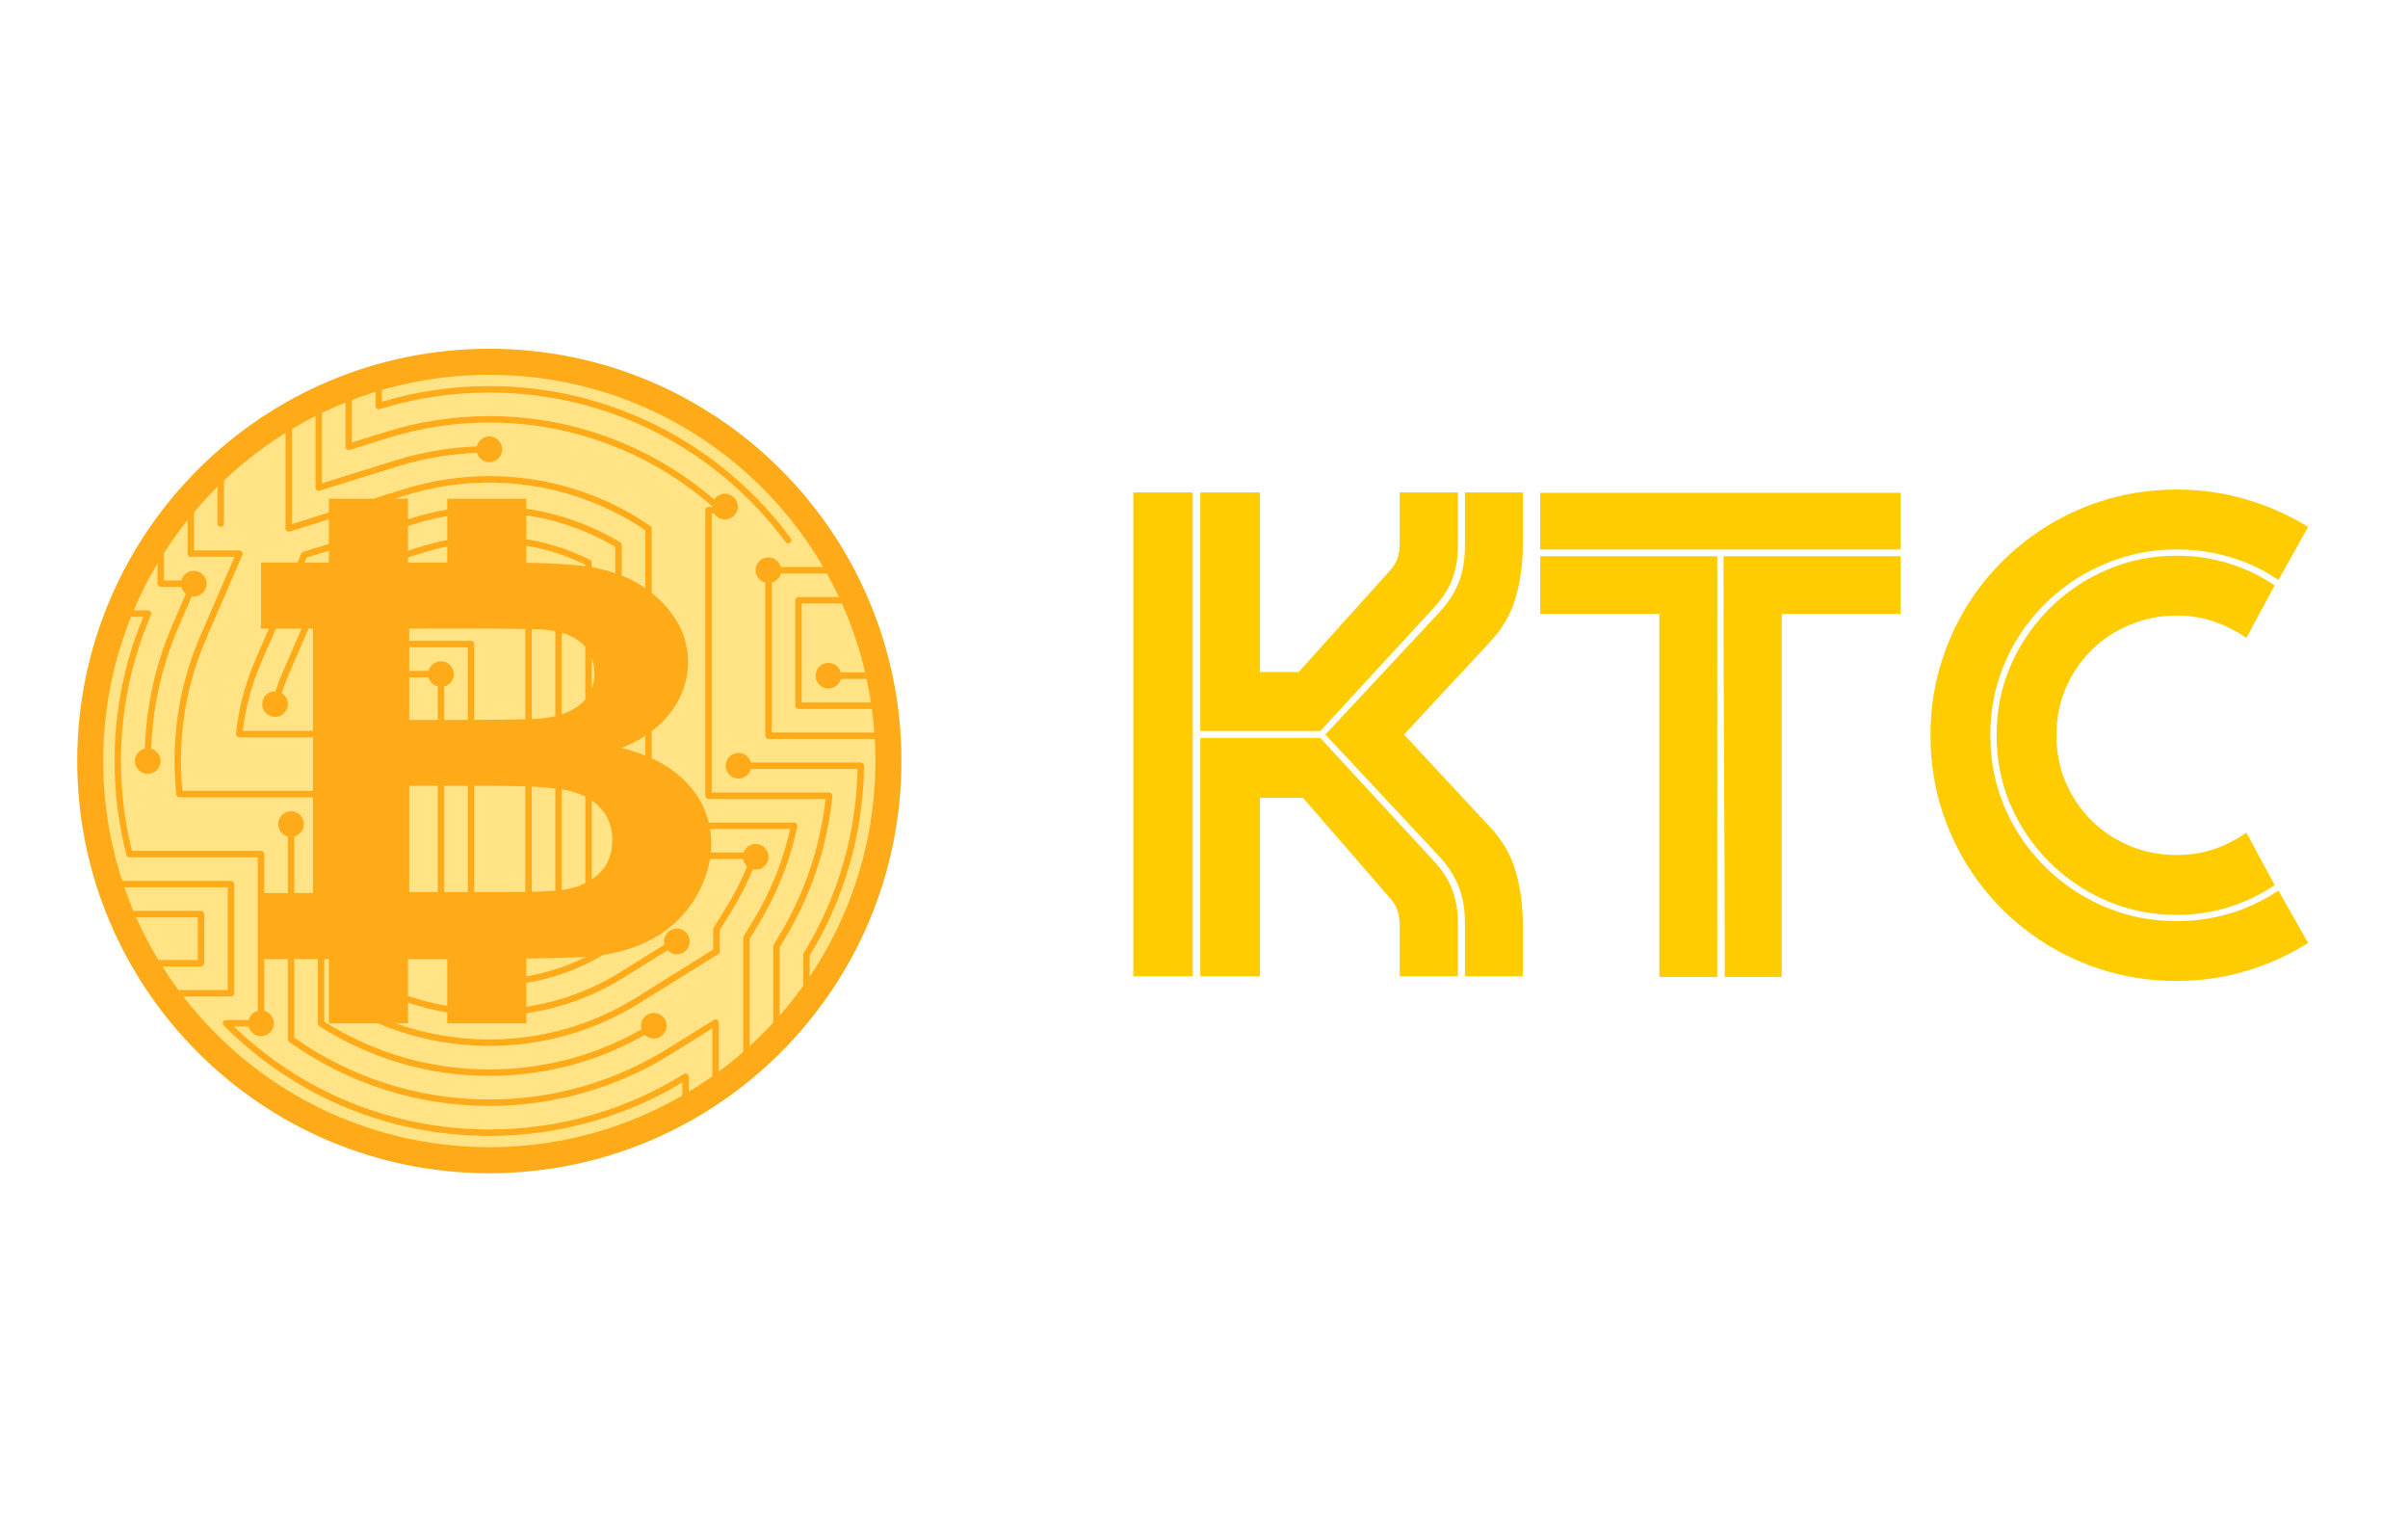
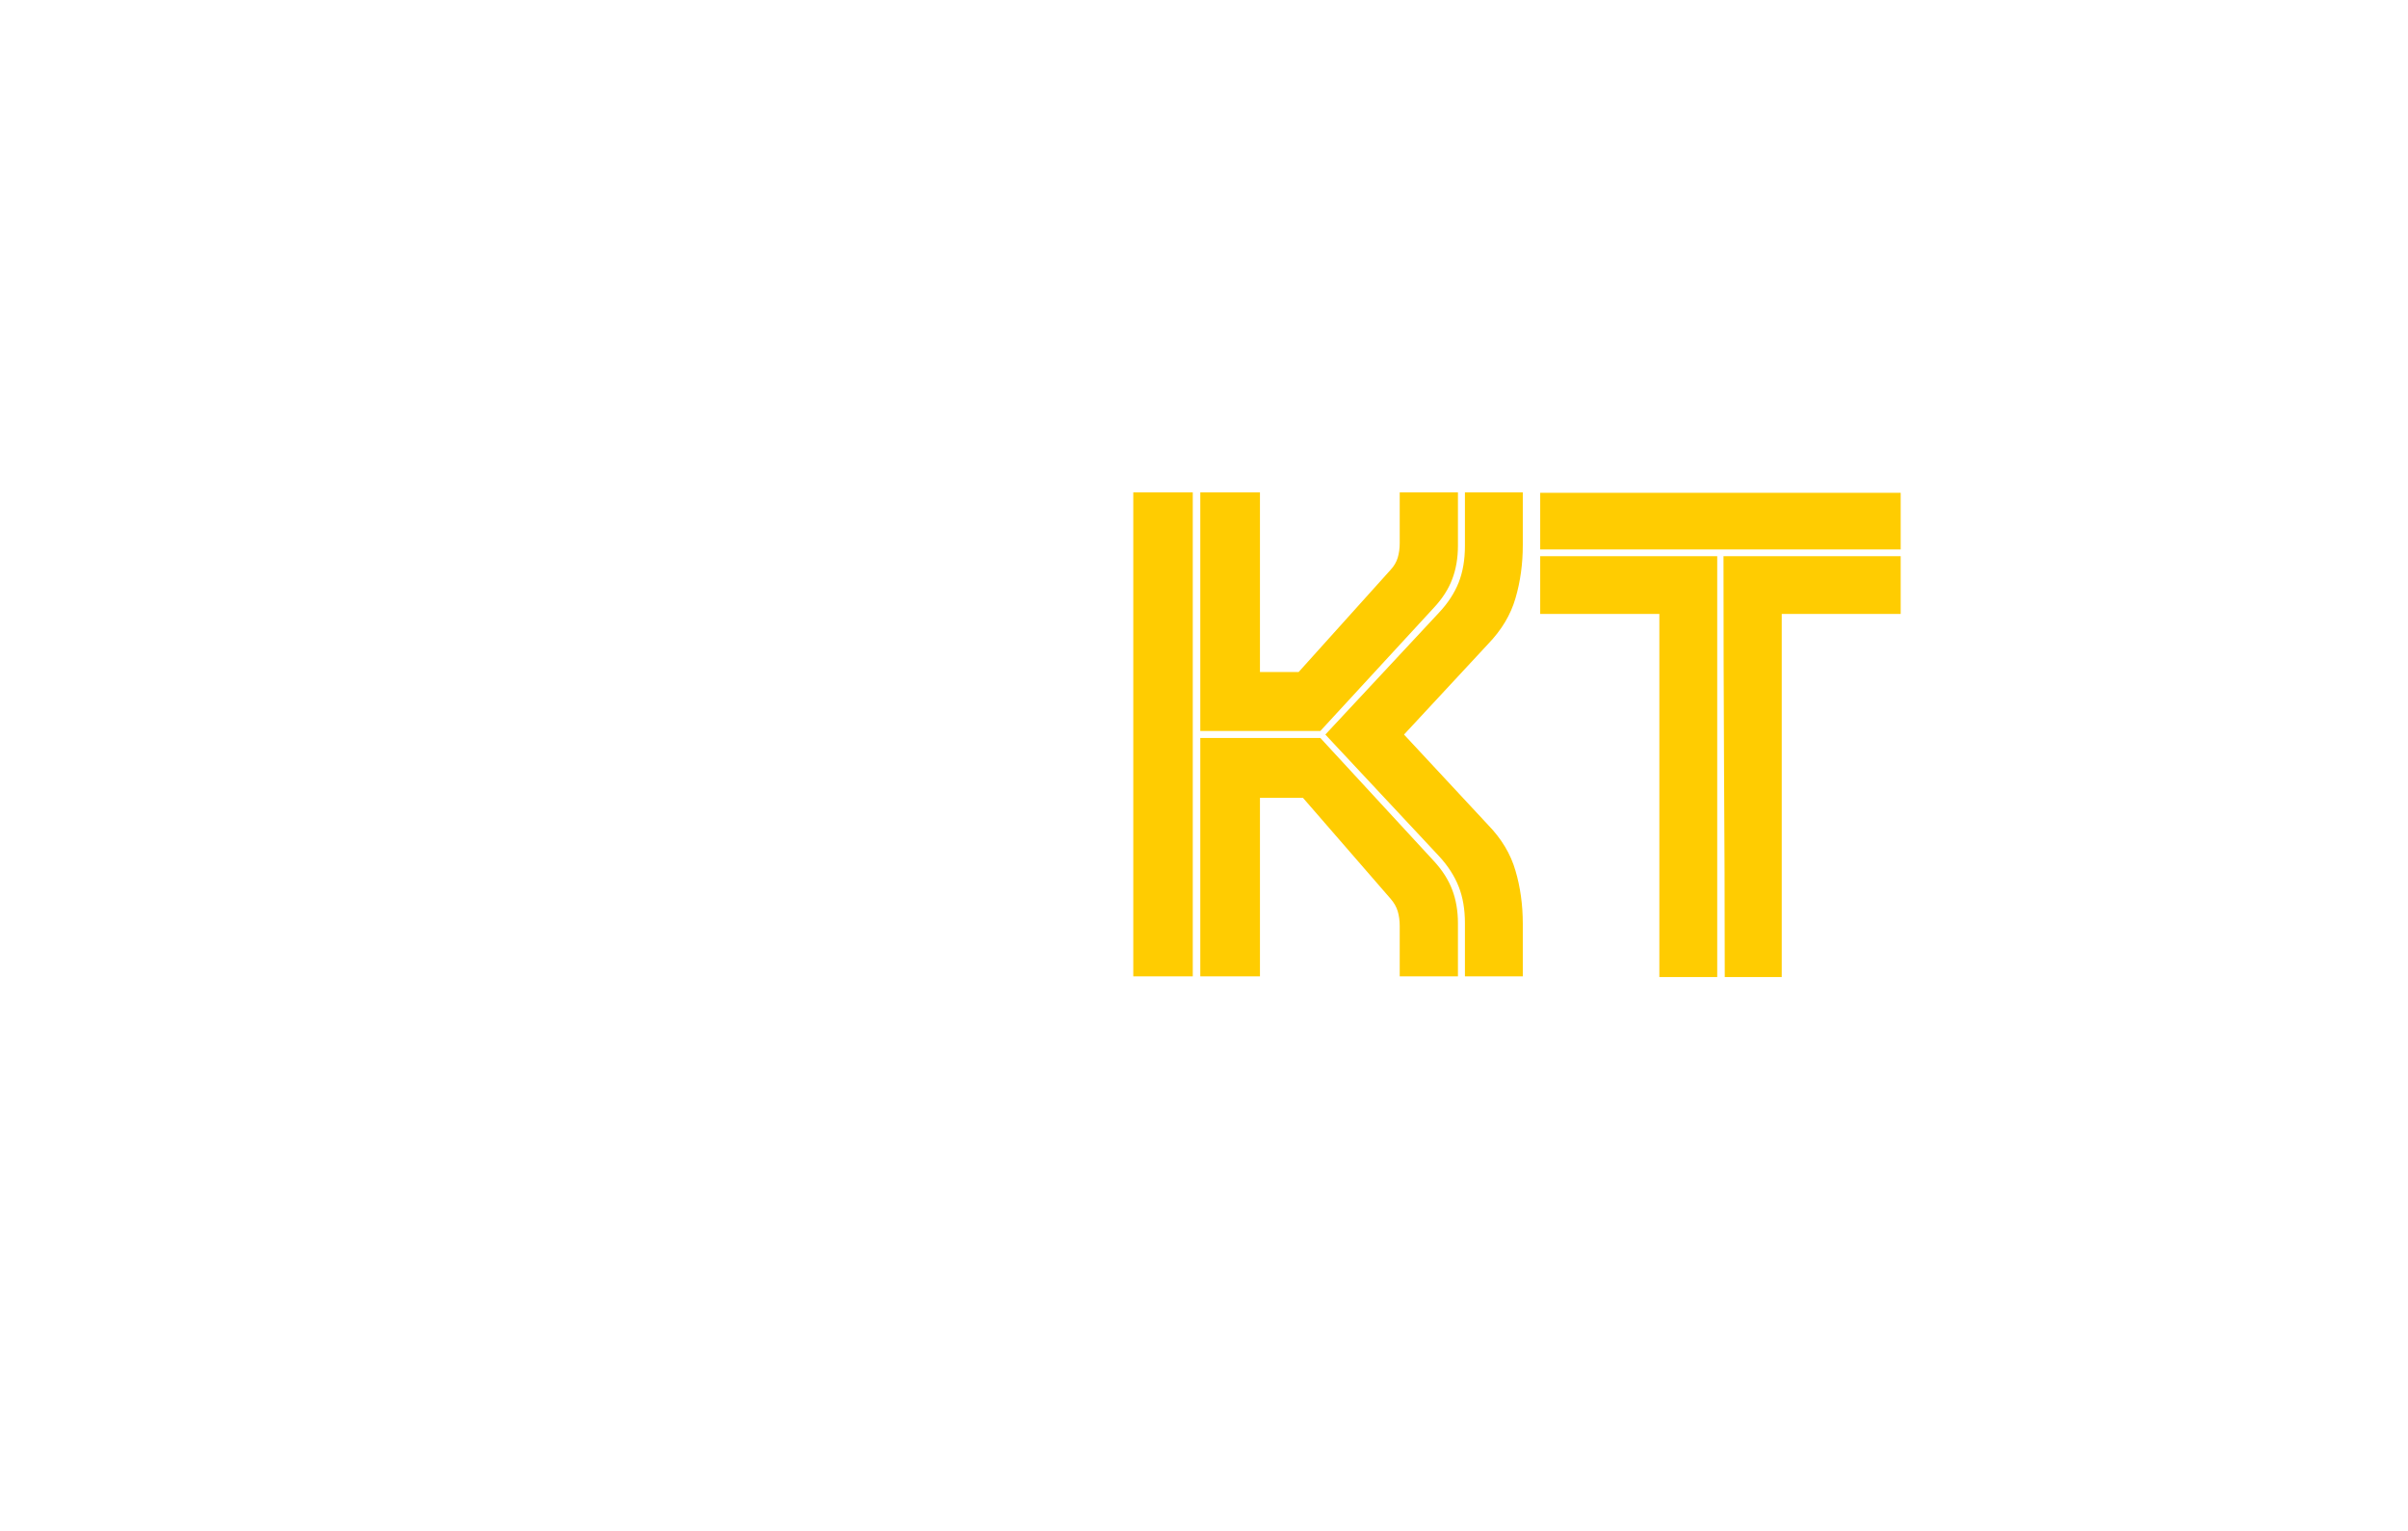
<svg xmlns="http://www.w3.org/2000/svg" width="280" zoomAndPan="magnify" viewBox="0 0 210 133.5" height="178" preserveAspectRatio="xMidYMid meet" version="1.0">
  <defs>
    <filter x="0%" y="0%" width="100%" height="100%" id="fd09b7c271">
      <feColorMatrix values="0 0 0 0 1 0 0 0 0 1 0 0 0 0 1 0 0 0 1 0" color-interpolation-filters="sRGB" />
    </filter>
    <g />
    <mask id="167351b480">
      <g filter="url(#fd09b7c271)">
-         <rect x="-21" width="252" fill="#000000" y="-13.35" height="160.2" fill-opacity="0.9" />
-       </g>
+         </g>
    </mask>
    <clipPath id="3f57e11e78">
-       <path d="M 0.73 0.398 L 72.613 0.398 L 72.613 72.281 L 0.73 72.281 Z M 0.73 0.398 " clip-rule="nonzero" />
-     </clipPath>
+       </clipPath>
    <clipPath id="c71c592853">
      <rect x="0" width="74" y="0" height="74" />
    </clipPath>
  </defs>
  <g fill="#ffcc01" fill-opacity="1">
    <g transform="translate(97.849, 85.212)">
      <g>
        <path d="M 0.984 -0.094 L 0.984 -42.281 L 6.172 -42.281 L 6.172 -0.094 Z M 6.828 -42.281 L 12.031 -42.281 L 12.031 -26.625 L 15.406 -26.625 L 23.422 -35.531 C 23.723 -35.852 23.93 -36.207 24.047 -36.594 C 24.16 -36.977 24.219 -37.398 24.219 -37.859 L 24.219 -42.281 L 29.297 -42.281 L 29.297 -37.656 C 29.297 -36.562 29.129 -35.582 28.797 -34.719 C 28.473 -33.852 27.938 -33.02 27.188 -32.219 L 17.297 -21.484 L 6.828 -21.484 Z M 27.656 -31.812 C 28.426 -32.633 28.992 -33.504 29.359 -34.422 C 29.723 -35.348 29.906 -36.41 29.906 -37.609 L 29.906 -42.281 L 34.953 -42.281 L 34.953 -37.688 C 34.953 -36.039 34.738 -34.492 34.312 -33.047 C 33.895 -31.609 33.098 -30.281 31.922 -29.062 L 24.594 -21.172 L 31.922 -13.297 C 33.098 -12.086 33.895 -10.758 34.312 -9.312 C 34.738 -7.875 34.953 -6.328 34.953 -4.672 L 34.953 -0.094 L 29.906 -0.094 L 29.906 -4.734 C 29.906 -5.941 29.723 -7.004 29.359 -7.922 C 28.992 -8.848 28.426 -9.727 27.656 -10.562 L 17.734 -21.172 Z M 15.781 -15.656 L 12.031 -15.656 L 12.031 -0.094 L 6.828 -0.094 L 6.828 -20.875 L 17.297 -20.875 L 27.188 -10.156 C 27.938 -9.344 28.473 -8.504 28.797 -7.641 C 29.129 -6.773 29.297 -5.797 29.297 -4.703 L 29.297 -0.094 L 24.219 -0.094 L 24.219 -4.5 C 24.219 -4.957 24.16 -5.379 24.047 -5.766 C 23.93 -6.148 23.723 -6.516 23.422 -6.859 Z M 15.781 -15.656 " />
      </g>
    </g>
  </g>
  <g fill="#ffcc01" fill-opacity="1">
    <g transform="translate(134.414, 85.212)">
      <g>
        <path d="M -0.094 -37.312 L -0.094 -42.25 L 31.344 -42.25 L 31.344 -37.312 Z M -0.094 -31.688 L -0.094 -36.719 L 15.344 -36.719 L 15.344 -0.031 L 10.297 -0.031 L 10.297 -31.688 Z M 16 -0.031 C 16 -6.125 15.977 -12.227 15.938 -18.344 C 15.906 -24.457 15.891 -30.582 15.891 -36.719 L 31.344 -36.719 L 31.344 -31.688 L 20.969 -31.688 L 20.969 -0.031 Z M 16 -0.031 " />
      </g>
    </g>
  </g>
  <g fill="#ffcc01" fill-opacity="1">
    <g transform="translate(167.402, 85.212)">
      <g>
-         <path d="M 22.438 -42.531 C 24.508 -42.531 26.508 -42.25 28.438 -41.688 C 30.375 -41.125 32.191 -40.32 33.891 -39.281 L 31.297 -34.641 C 30.004 -35.535 28.602 -36.203 27.094 -36.641 C 25.582 -37.086 24.031 -37.312 22.438 -37.312 C 20.645 -37.312 18.938 -37.035 17.312 -36.484 C 15.688 -35.941 14.195 -35.176 12.844 -34.188 C 11.488 -33.195 10.312 -32.031 9.312 -30.688 C 8.312 -29.344 7.535 -27.859 6.984 -26.234 C 6.441 -24.609 6.172 -22.898 6.172 -21.109 C 6.172 -19.316 6.441 -17.609 6.984 -15.984 C 7.535 -14.359 8.312 -12.875 9.312 -11.531 C 10.312 -10.188 11.488 -9.02 12.844 -8.031 C 14.195 -7.039 15.688 -6.27 17.312 -5.719 C 18.938 -5.176 20.645 -4.906 22.438 -4.906 C 24.031 -4.906 25.582 -5.129 27.094 -5.578 C 28.602 -6.035 30.004 -6.703 31.297 -7.578 L 33.891 -3 C 32.191 -1.938 30.375 -1.117 28.438 -0.547 C 26.508 0.023 24.508 0.312 22.438 0.312 C 20.051 0.312 17.781 -0.047 15.625 -0.766 C 13.477 -1.484 11.508 -2.492 9.719 -3.797 C 7.926 -5.109 6.375 -6.656 5.062 -8.438 C 3.758 -10.219 2.75 -12.176 2.031 -14.312 C 1.312 -16.457 0.953 -18.723 0.953 -21.109 C 0.953 -23.473 1.312 -25.727 2.031 -27.875 C 2.75 -30.02 3.758 -31.984 5.062 -33.766 C 6.375 -35.555 7.926 -37.102 9.719 -38.406 C 11.508 -39.719 13.477 -40.734 15.625 -41.453 C 17.781 -42.172 20.051 -42.531 22.438 -42.531 Z M 22.438 -36.766 C 24.008 -36.766 25.52 -36.539 26.969 -36.094 C 28.426 -35.645 29.758 -35.004 30.969 -34.172 L 28.5 -29.594 C 27.613 -30.207 26.664 -30.688 25.656 -31.031 C 24.645 -31.375 23.57 -31.547 22.438 -31.547 C 20.977 -31.547 19.609 -31.273 18.328 -30.734 C 17.047 -30.203 15.926 -29.457 14.969 -28.5 C 14.02 -27.551 13.273 -26.445 12.734 -25.188 C 12.203 -23.926 11.938 -22.566 11.938 -21.109 C 11.938 -19.648 12.203 -18.289 12.734 -17.031 C 13.273 -15.77 14.02 -14.66 14.969 -13.703 C 15.926 -12.754 17.047 -12.008 18.328 -11.469 C 19.609 -10.938 20.977 -10.672 22.438 -10.672 C 23.57 -10.672 24.645 -10.836 25.656 -11.172 C 26.664 -11.516 27.613 -12 28.5 -12.625 L 30.969 -8.047 C 29.758 -7.223 28.426 -6.582 26.969 -6.125 C 25.52 -5.676 24.008 -5.453 22.438 -5.453 C 20.258 -5.453 18.223 -5.859 16.328 -6.672 C 14.441 -7.492 12.773 -8.617 11.328 -10.047 C 9.891 -11.484 8.758 -13.145 7.938 -15.031 C 7.125 -16.926 6.719 -18.953 6.719 -21.109 C 6.719 -23.266 7.125 -25.285 7.938 -27.172 C 8.758 -29.055 9.891 -30.719 11.328 -32.156 C 12.773 -33.594 14.441 -34.719 16.328 -35.531 C 18.223 -36.352 20.258 -36.766 22.438 -36.766 Z M 22.438 -36.766 " />
-       </g>
+         </g>
    </g>
  </g>
  <g mask="url(#167351b480)">
    <g transform="matrix(1, 0, 0, 1, 6, 30)">
      <g clip-path="url(#c71c592853)">
        <g clip-path="url(#3f57e11e78)">
-           <path fill="#ffa200" d="M 0.734 36.344 C 0.734 56.195 16.82 72.285 36.672 72.285 C 56.52 72.285 72.609 56.195 72.613 36.348 C 72.613 16.496 56.523 0.406 36.672 0.406 C 16.824 0.406 0.734 16.496 0.734 36.344 " fill-opacity="1" fill-rule="evenodd" />
-         </g>
-         <path fill="#ffe078" d="M 3.004 36.344 C 3.004 54.941 18.078 70.012 36.672 70.012 C 55.266 70.012 70.34 54.941 70.34 36.348 C 70.34 17.75 55.27 2.676 36.672 2.676 C 18.078 2.676 3.004 17.75 3.004 36.344 " fill-opacity="1" fill-rule="evenodd" />
-         <path fill="#ffa200" d="M 63.48 58.16 C 63.648 57.953 63.816 57.746 63.98 57.531 C 64.02 57.48 64.062 57.426 64.102 57.371 C 64.234 57.199 64.367 57.023 64.496 56.848 C 64.516 56.82 64.539 56.793 64.559 56.766 C 64.562 56.762 64.562 56.762 64.562 56.758 C 68.758 51.039 71.234 43.984 71.234 36.348 C 71.234 36.059 71.23 35.77 71.223 35.484 C 71.219 35.43 71.219 35.375 71.219 35.32 C 71.211 35.043 71.199 34.77 71.184 34.492 C 71.18 34.395 71.172 34.297 71.164 34.203 C 71.164 34.184 71.164 34.164 71.164 34.145 C 71.164 34.145 71.164 34.145 71.164 34.141 C 71.164 34.141 71.16 34.137 71.16 34.133 C 71.156 34.059 71.152 33.988 71.148 33.914 C 71.145 33.875 71.141 33.836 71.137 33.793 C 71.125 33.641 71.117 33.488 71.102 33.336 C 71.082 33.113 71.062 32.887 71.039 32.664 C 71.035 32.633 71.031 32.602 71.027 32.57 C 71.02 32.516 71.016 32.457 71.008 32.402 C 70.98 32.16 70.949 31.922 70.918 31.68 C 70.918 31.66 70.914 31.641 70.91 31.625 C 70.906 31.586 70.902 31.547 70.898 31.508 C 70.895 31.488 70.891 31.469 70.887 31.449 C 70.762 30.582 70.609 29.723 70.422 28.875 C 70.402 28.734 70.289 28.629 70.141 28.629 L 67.332 28.629 C 67.207 28.148 66.77 27.789 66.25 27.789 C 65.633 27.789 65.129 28.293 65.129 28.91 C 65.129 29.527 65.633 30.031 66.25 30.031 C 66.77 30.031 67.207 29.672 67.332 29.191 L 69.918 29.191 C 70.062 29.867 70.188 30.555 70.293 31.246 L 63.914 31.246 L 63.914 22.609 L 67.785 22.609 C 68.137 23.406 68.457 24.215 68.75 25.039 C 68.801 25.184 68.957 25.262 69.102 25.211 C 69.25 25.16 69.328 25 69.277 24.852 C 68.961 23.957 68.609 23.078 68.223 22.219 C 68.211 22.199 68.203 22.18 68.195 22.16 C 68.117 21.988 68.039 21.816 67.961 21.648 C 67.961 21.648 67.957 21.645 67.957 21.645 C 67.633 20.953 67.285 20.273 66.914 19.609 C 66.906 19.59 66.895 19.57 66.887 19.555 C 66.875 19.535 66.863 19.512 66.852 19.492 C 66.836 19.465 66.82 19.441 66.809 19.414 C 66.734 19.285 66.66 19.16 66.586 19.031 C 66.551 18.973 66.52 18.91 66.484 18.852 C 66.418 18.738 66.348 18.629 66.281 18.516 C 66.238 18.441 66.195 18.367 66.148 18.293 C 66.086 18.191 66.02 18.09 65.957 17.988 C 65.906 17.906 65.855 17.824 65.801 17.742 C 65.742 17.648 65.68 17.555 65.617 17.461 C 65.562 17.371 65.504 17.285 65.445 17.199 C 65.387 17.109 65.328 17.02 65.266 16.934 C 65.203 16.84 65.141 16.75 65.078 16.66 C 65.023 16.578 64.965 16.492 64.906 16.41 C 64.836 16.316 64.77 16.219 64.699 16.125 C 64.645 16.047 64.59 15.969 64.531 15.895 C 64.457 15.793 64.387 15.695 64.312 15.598 C 64.258 15.523 64.203 15.453 64.148 15.383 C 64.07 15.277 63.988 15.176 63.906 15.07 C 63.859 15.008 63.809 14.941 63.758 14.879 C 63.668 14.766 63.578 14.656 63.488 14.547 C 63.445 14.492 63.398 14.438 63.355 14.379 C 63.254 14.258 63.152 14.141 63.051 14.02 C 63.016 13.977 62.98 13.934 62.941 13.891 C 62.82 13.746 62.699 13.605 62.574 13.465 C 62.555 13.445 62.539 13.426 62.523 13.406 C 61.938 12.75 61.328 12.113 60.695 11.504 C 60.691 11.5 60.688 11.496 60.684 11.492 C 60.531 11.344 60.379 11.199 60.223 11.055 C 60.211 11.043 60.195 11.027 60.184 11.016 C 60.035 10.879 59.891 10.746 59.738 10.613 C 59.723 10.598 59.707 10.582 59.688 10.566 C 59.543 10.434 59.395 10.305 59.246 10.176 C 59.227 10.16 59.211 10.148 59.191 10.133 C 59.043 10.004 58.891 9.875 58.738 9.75 C 58.723 9.734 58.707 9.723 58.695 9.711 C 58.535 9.582 58.379 9.453 58.219 9.324 C 58.211 9.316 58.199 9.309 58.188 9.301 C 58.02 9.168 57.852 9.035 57.684 8.902 C 57.68 8.902 57.68 8.902 57.68 8.902 C 56.953 8.344 56.203 7.816 55.434 7.316 C 54.203 6.52 52.922 5.801 51.594 5.164 C 51.574 5.156 51.559 5.148 51.539 5.141 C 51.367 5.059 51.199 4.977 51.023 4.898 C 50.988 4.883 50.953 4.867 50.918 4.852 C 50.762 4.781 50.609 4.711 50.453 4.645 C 50.402 4.621 50.355 4.602 50.309 4.582 C 50.164 4.52 50.02 4.457 49.871 4.398 C 49.816 4.375 49.758 4.352 49.699 4.328 C 49.562 4.27 49.426 4.215 49.289 4.16 C 49.223 4.137 49.16 4.109 49.094 4.086 C 48.961 4.035 48.828 3.984 48.695 3.938 C 48.629 3.91 48.559 3.883 48.488 3.859 C 48.359 3.812 48.23 3.766 48.102 3.719 C 48.027 3.695 47.953 3.668 47.879 3.645 C 47.75 3.598 47.621 3.559 47.492 3.516 C 47.418 3.488 47.344 3.465 47.266 3.441 C 47.137 3.398 47.008 3.359 46.875 3.316 C 46.801 3.293 46.727 3.27 46.652 3.25 C 46.512 3.207 46.367 3.164 46.227 3.125 C 46.16 3.105 46.098 3.086 46.031 3.066 C 45.832 3.012 45.629 2.957 45.422 2.902 C 45.34 2.879 45.254 2.859 45.168 2.84 C 45.047 2.809 44.922 2.777 44.801 2.746 C 44.703 2.723 44.602 2.699 44.504 2.676 C 44.395 2.652 44.285 2.625 44.172 2.602 C 44.07 2.578 43.965 2.559 43.863 2.535 C 43.754 2.512 43.648 2.488 43.543 2.469 C 43.438 2.445 43.332 2.426 43.223 2.406 C 43.117 2.387 43.012 2.367 42.906 2.344 C 42.797 2.328 42.691 2.309 42.586 2.289 C 42.477 2.27 42.371 2.254 42.262 2.234 C 42.156 2.219 42.051 2.199 41.941 2.184 C 41.832 2.168 41.727 2.152 41.617 2.137 C 41.508 2.121 41.402 2.105 41.297 2.094 C 41.188 2.078 41.074 2.062 40.965 2.051 C 40.859 2.035 40.754 2.023 40.648 2.012 C 40.535 2 40.418 1.984 40.305 1.977 C 40.203 1.965 40.098 1.953 39.996 1.941 C 39.879 1.934 39.762 1.922 39.641 1.91 C 39.539 1.902 39.438 1.895 39.336 1.887 C 39.215 1.879 39.094 1.871 38.973 1.863 C 38.875 1.855 38.773 1.848 38.676 1.844 C 38.547 1.836 38.418 1.828 38.289 1.824 C 38.195 1.82 38.105 1.816 38.012 1.809 C 37.867 1.805 37.723 1.801 37.574 1.797 C 37.5 1.797 37.422 1.793 37.344 1.793 C 37.121 1.785 36.898 1.785 36.676 1.785 C 33.289 1.785 30.016 2.273 26.926 3.18 C 26.922 3.18 26.922 3.184 26.922 3.184 C 26.918 3.184 26.914 3.184 26.91 3.184 C 25.094 3.719 23.336 4.398 21.656 5.211 C 21.652 5.211 21.652 5.211 21.652 5.211 C 21.613 5.23 21.57 5.254 21.531 5.273 C 21.312 5.379 21.098 5.484 20.883 5.594 C 20.812 5.633 20.742 5.668 20.672 5.707 C 20.484 5.805 20.297 5.902 20.113 6.004 C 20.035 6.047 19.961 6.09 19.887 6.133 C 19.707 6.23 19.527 6.332 19.352 6.434 C 19.273 6.477 19.199 6.523 19.125 6.566 C 19.09 6.59 19.055 6.609 19.02 6.629 C 19.02 6.629 19.02 6.633 19.016 6.633 C 19.016 6.633 19.012 6.637 19.008 6.637 C 18.871 6.719 18.734 6.801 18.598 6.883 C 18.527 6.93 18.453 6.973 18.383 7.02 C 18.207 7.129 18.031 7.238 17.859 7.352 C 17.789 7.398 17.723 7.441 17.656 7.484 C 17.652 7.488 17.648 7.492 17.641 7.496 C 17.469 7.609 17.297 7.727 17.125 7.844 C 17.062 7.887 17 7.93 16.938 7.973 C 16.758 8.098 16.578 8.227 16.402 8.355 C 16.348 8.395 16.293 8.434 16.238 8.473 C 16.051 8.609 15.867 8.75 15.684 8.887 C 15.66 8.91 15.633 8.93 15.605 8.949 C 15.59 8.961 15.57 8.977 15.555 8.988 C 15.348 9.148 15.145 9.309 14.945 9.473 C 14.926 9.488 14.902 9.504 14.883 9.52 C 14.262 10.027 13.656 10.555 13.066 11.105 C 13.066 11.109 13.062 11.109 13.062 11.113 C 13.059 11.113 13.059 11.113 13.059 11.113 C 12.922 11.242 12.781 11.375 12.645 11.508 C 12.617 11.535 12.59 11.559 12.562 11.586 C 12.453 11.691 12.344 11.801 12.234 11.906 C 12.16 11.984 12.086 12.059 12.016 12.133 C 11.973 12.176 11.934 12.215 11.895 12.258 C 11.727 12.43 11.559 12.605 11.391 12.785 C 11.348 12.832 11.305 12.879 11.262 12.926 C 11.098 13.102 10.934 13.285 10.773 13.465 C 10.734 13.508 10.695 13.551 10.66 13.594 C 10.59 13.672 10.523 13.75 10.457 13.828 C 10.445 13.84 10.434 13.852 10.422 13.867 C 10.422 13.867 10.418 13.871 10.418 13.875 C 10.32 13.984 10.227 14.098 10.137 14.207 C 10.117 14.23 10.098 14.254 10.078 14.277 C 9.492 14.977 8.938 15.703 8.41 16.453 C 8.383 16.488 8.359 16.527 8.332 16.566 C 8.188 16.773 8.043 16.98 7.902 17.191 C 7.867 17.246 7.832 17.301 7.797 17.355 C 7.664 17.555 7.539 17.754 7.41 17.953 C 7.375 18.012 7.336 18.07 7.301 18.129 C 7.176 18.332 7.051 18.535 6.93 18.738 C 6.898 18.793 6.863 18.848 6.832 18.906 C 6.707 19.121 6.582 19.336 6.461 19.555 C 6.438 19.602 6.41 19.645 6.387 19.688 C 6.25 19.938 6.117 20.188 5.984 20.438 C 5.98 20.453 5.973 20.465 5.965 20.48 C 3.504 25.23 2.113 30.629 2.113 36.348 C 2.113 36.645 2.117 36.938 2.121 37.234 C 2.125 37.348 2.133 37.465 2.137 37.578 C 2.141 37.758 2.148 37.934 2.156 38.113 C 2.164 38.277 2.176 38.445 2.188 38.609 C 2.195 38.734 2.203 38.859 2.211 38.984 C 2.227 39.211 2.25 39.438 2.27 39.668 C 2.277 39.727 2.281 39.785 2.285 39.844 C 2.824 45.191 4.582 50.18 7.277 54.527 C 7.309 54.582 7.34 54.633 7.375 54.684 C 7.645 55.113 7.922 55.539 8.211 55.957 C 8.234 55.988 8.254 56.02 8.273 56.047 C 8.578 56.484 8.891 56.914 9.215 57.336 C 9.223 57.348 9.23 57.359 9.242 57.371 C 10.164 58.574 11.164 59.715 12.234 60.785 C 15.059 63.609 18.371 65.945 22.031 67.66 C 22.062 67.676 22.098 67.691 22.129 67.707 C 22.574 67.914 23.027 68.113 23.488 68.301 C 23.559 68.328 23.629 68.359 23.699 68.387 C 23.918 68.477 24.137 68.562 24.355 68.645 C 24.445 68.68 24.535 68.715 24.625 68.75 C 24.75 68.797 24.879 68.84 25.004 68.887 C 25.105 68.922 25.211 68.961 25.316 68.996 C 25.488 69.055 25.664 69.113 25.836 69.172 C 25.969 69.215 26.098 69.258 26.23 69.301 C 26.344 69.336 26.457 69.371 26.57 69.406 C 26.707 69.449 26.848 69.488 26.988 69.531 C 27.133 69.57 27.277 69.613 27.422 69.652 C 27.57 69.695 27.719 69.734 27.867 69.773 C 27.969 69.801 28.074 69.828 28.176 69.855 C 28.371 69.902 28.566 69.949 28.762 69.996 C 28.859 70.02 28.957 70.039 29.051 70.062 C 29.215 70.098 29.375 70.133 29.539 70.168 C 29.633 70.188 29.727 70.207 29.816 70.227 C 30.039 70.27 30.258 70.312 30.48 70.352 C 30.562 70.367 30.641 70.379 30.723 70.395 C 30.895 70.426 31.07 70.453 31.246 70.48 C 31.328 70.496 31.41 70.508 31.492 70.52 C 31.723 70.555 31.953 70.586 32.188 70.617 C 32.262 70.629 32.34 70.637 32.418 70.645 C 32.609 70.668 32.801 70.691 32.996 70.711 C 33.062 70.719 33.129 70.727 33.195 70.734 C 33.438 70.758 33.68 70.777 33.922 70.797 C 33.992 70.805 34.066 70.809 34.141 70.812 C 34.355 70.828 34.574 70.844 34.793 70.855 C 34.836 70.859 34.879 70.859 34.922 70.863 C 35.176 70.875 35.43 70.883 35.684 70.891 C 35.75 70.895 35.816 70.895 35.883 70.898 C 36.145 70.902 36.402 70.906 36.664 70.906 C 36.664 70.906 36.668 70.906 36.672 70.906 L 36.676 70.906 C 46.219 70.906 54.859 67.039 61.109 60.785 C 61.375 60.523 61.629 60.254 61.887 59.984 C 61.898 59.969 61.91 59.957 61.922 59.945 C 61.922 59.945 61.922 59.941 61.926 59.941 C 62.453 59.375 62.961 58.793 63.449 58.195 C 63.461 58.184 63.469 58.172 63.48 58.16 Z M 54.023 63.719 C 53.941 63.59 53.77 63.547 53.637 63.633 C 51.137 65.188 48.406 66.414 45.5 67.242 C 42.699 68.043 39.734 68.469 36.676 68.469 C 32.309 68.469 28.152 67.598 24.355 66.027 C 20.629 64.48 17.258 62.25 14.395 59.488 L 15.68 59.488 C 15.805 59.973 16.242 60.332 16.766 60.332 C 17.379 60.332 17.887 59.828 17.887 59.211 C 17.887 58.691 17.527 58.25 17.043 58.125 L 17.043 53.617 L 19.102 53.617 L 19.102 60.609 C 19.102 60.707 19.156 60.797 19.234 60.848 C 21.77 62.652 24.555 64.047 27.5 64.988 C 30.434 65.926 33.523 66.414 36.676 66.414 C 39.488 66.414 42.27 66.027 44.941 65.262 C 47.605 64.504 50.164 63.371 52.547 61.887 L 56.121 59.66 L 56.121 64.238 C 56.031 64.301 55.945 64.363 55.855 64.422 C 55.773 64.48 55.691 64.535 55.609 64.59 C 55.449 64.699 55.285 64.805 55.125 64.91 C 55.062 64.949 55.004 64.988 54.941 65.027 C 54.758 65.145 54.574 65.262 54.387 65.375 C 54.344 65.398 54.305 65.422 54.266 65.449 C 54.199 65.488 54.133 65.527 54.066 65.566 L 54.066 63.867 C 54.066 63.816 54.051 63.766 54.023 63.719 Z M 6.918 23.219 L 5.684 23.219 L 5.684 22.336 C 5.934 21.785 6.199 21.238 6.48 20.699 C 6.492 20.68 6.5 20.66 6.512 20.637 C 6.641 20.395 6.77 20.152 6.902 19.914 C 6.922 19.879 6.941 19.848 6.957 19.812 C 7.086 19.582 7.215 19.355 7.352 19.129 C 7.371 19.094 7.391 19.059 7.41 19.027 C 7.52 18.844 7.629 18.664 7.738 18.488 L 7.738 20.883 C 7.738 21.043 7.867 21.164 8.02 21.164 L 9.812 21.164 C 9.875 21.406 10.02 21.617 10.211 21.77 L 9.062 24.43 C 8.246 26.309 7.633 28.262 7.223 30.254 C 6.887 31.895 6.688 33.566 6.629 35.258 C 6.133 35.375 5.762 35.82 5.762 36.348 C 5.762 36.965 6.266 37.469 6.883 37.469 C 7.5 37.469 8.004 36.965 8.004 36.348 C 8.004 35.836 7.656 35.402 7.188 35.27 C 7.246 33.617 7.441 31.977 7.773 30.359 C 8.176 28.406 8.777 26.492 9.574 24.652 L 10.727 21.992 C 10.781 22 10.84 22.004 10.898 22.004 C 11.516 22.004 12.02 21.504 12.02 20.883 C 12.02 20.266 11.516 19.762 10.898 19.762 C 10.379 19.762 9.938 20.121 9.812 20.605 L 8.301 20.605 L 8.301 17.609 C 8.312 17.594 8.32 17.574 8.332 17.559 C 8.363 17.516 8.391 17.473 8.422 17.426 C 8.543 17.246 8.664 17.07 8.789 16.891 C 8.844 16.816 8.895 16.738 8.949 16.664 C 9.062 16.504 9.18 16.344 9.297 16.184 C 9.344 16.121 9.387 16.059 9.434 15.996 C 9.582 15.797 9.734 15.602 9.887 15.406 C 9.957 15.316 10.027 15.227 10.102 15.141 C 10.184 15.035 10.27 14.93 10.355 14.824 L 10.355 18.27 C 10.355 18.426 10.48 18.547 10.637 18.547 L 14.453 18.547 L 11.461 25.465 C 10.723 27.184 10.16 28.965 9.785 30.781 C 9.41 32.605 9.223 34.469 9.223 36.348 C 9.223 36.836 9.234 37.328 9.262 37.805 C 9.285 38.289 9.324 38.777 9.371 39.258 C 9.387 39.402 9.512 39.508 9.652 39.508 L 9.652 39.512 L 21.293 39.512 L 21.293 47.855 L 19.66 47.855 L 19.66 42.93 C 20.141 42.805 20.5 42.367 20.5 41.848 C 20.5 41.227 19.996 40.727 19.379 40.727 C 18.762 40.727 18.258 41.227 18.258 41.848 C 18.258 42.367 18.617 42.805 19.102 42.93 L 19.102 47.855 L 17.043 47.855 L 17.043 44.465 C 17.043 44.309 16.918 44.184 16.766 44.184 L 5.508 44.184 C 5.203 42.949 4.961 41.695 4.801 40.41 C 4.633 39.078 4.547 37.723 4.547 36.348 C 4.547 34.117 4.777 31.938 5.211 29.836 C 5.652 27.68 6.312 25.609 7.164 23.633 C 7.188 23.598 7.199 23.547 7.199 23.5 C 7.199 23.348 7.07 23.219 6.918 23.219 Z M 24.141 9.043 C 24.188 9.188 24.344 9.27 24.492 9.227 L 27.887 8.168 C 29.305 7.727 30.75 7.395 32.215 7.172 C 33.688 6.949 35.18 6.836 36.676 6.836 C 40.418 6.836 44.062 7.543 47.445 8.867 C 50.605 10.105 53.531 11.883 56.105 14.137 C 56.105 14.148 56.102 14.156 56.102 14.168 C 56.102 14.18 56.105 14.191 56.105 14.203 L 55.785 14.203 C 55.629 14.203 55.504 14.328 55.504 14.484 L 55.504 39.375 C 55.504 39.527 55.629 39.656 55.785 39.656 L 66 39.656 C 65.766 41.742 65.309 43.793 64.645 45.773 C 63.945 47.844 63.016 49.836 61.859 51.727 L 61.488 52.336 C 61.453 52.383 61.434 52.438 61.434 52.5 L 61.434 59.641 C 61.414 59.66 61.398 59.684 61.379 59.703 C 61.234 59.852 61.094 60 60.945 60.148 C 60.898 60.199 60.848 60.25 60.797 60.301 C 60.637 60.461 60.477 60.621 60.312 60.781 C 60.277 60.816 60.242 60.848 60.207 60.883 C 60.031 61.051 59.855 61.219 59.676 61.383 C 59.648 61.41 59.621 61.434 59.594 61.457 C 59.523 61.523 59.453 61.586 59.379 61.648 L 59.379 51.84 L 60.109 50.652 C 60.922 49.32 61.617 47.93 62.191 46.492 C 62.766 45.051 63.215 43.562 63.531 42.047 C 63.566 41.898 63.469 41.746 63.316 41.719 C 63.297 41.715 63.277 41.711 63.258 41.711 L 55.809 41.711 C 55.516 40.508 54.922 39.359 54 38.352 C 53.16 37.441 52.105 36.695 50.832 36.109 L 50.832 33.754 C 52.828 32.234 54 30.086 54 27.73 C 54 26.238 53.574 24.891 52.723 23.691 C 52.184 22.93 51.551 22.262 50.832 21.688 L 50.832 16.082 C 50.832 15.977 50.777 15.887 50.695 15.84 C 48.648 14.438 46.402 13.355 44.027 12.617 C 41.68 11.891 39.203 11.508 36.676 11.508 C 35.414 11.508 34.164 11.602 32.922 11.793 C 31.688 11.977 30.473 12.254 29.277 12.629 L 26.539 13.48 L 22.68 13.48 L 22.68 14.684 L 19.457 15.688 L 19.457 7.023 C 19.473 7.016 19.484 7.008 19.496 7 C 19.664 6.902 19.836 6.805 20.008 6.707 C 20.129 6.641 20.246 6.574 20.367 6.508 C 20.504 6.434 20.641 6.359 20.781 6.285 C 20.879 6.234 20.977 6.18 21.078 6.129 C 21.223 6.055 21.367 5.98 21.516 5.91 L 21.516 12.512 C 21.516 12.539 21.516 12.57 21.523 12.594 C 21.57 12.746 21.727 12.828 21.875 12.777 L 28.664 10.664 C 29.957 10.262 31.273 9.961 32.613 9.758 C 33.602 9.609 34.594 9.516 35.598 9.473 C 35.73 9.945 36.164 10.293 36.676 10.293 C 37.289 10.293 37.797 9.789 37.797 9.172 C 37.797 8.555 37.289 8.051 36.676 8.051 C 36.148 8.051 35.703 8.422 35.586 8.914 C 34.559 8.953 33.539 9.051 32.527 9.207 C 31.164 9.41 29.816 9.719 28.5 10.133 L 22.074 12.133 L 22.074 5.637 C 22.203 5.574 22.328 5.516 22.457 5.457 C 22.531 5.422 22.605 5.387 22.68 5.355 C 22.863 5.273 23.047 5.191 23.23 5.109 C 23.297 5.082 23.359 5.055 23.422 5.027 C 23.656 4.93 23.895 4.832 24.129 4.738 L 24.129 8.961 C 24.129 8.984 24.133 9.012 24.141 9.043 Z M 19.66 53.617 L 21.715 53.617 L 21.715 59.223 C 21.715 59.324 21.773 59.418 21.859 59.469 C 24.055 60.875 26.434 61.961 28.934 62.691 C 31.426 63.422 34.023 63.797 36.676 63.797 C 39.246 63.797 41.781 63.445 44.219 62.75 C 46.309 62.152 48.324 61.309 50.23 60.223 C 50.434 60.422 50.711 60.547 51.02 60.547 C 51.637 60.547 52.137 60.043 52.137 59.426 C 52.137 58.809 51.637 58.305 51.02 58.305 C 50.398 58.305 49.898 58.809 49.898 59.426 C 49.898 59.535 49.914 59.641 49.945 59.738 C 48.078 60.801 46.109 61.629 44.066 62.211 C 41.68 62.891 39.191 63.238 36.676 63.238 C 34.074 63.238 31.523 62.867 29.094 62.16 C 26.688 61.453 24.398 60.414 22.277 59.066 L 22.277 53.617 L 22.68 53.617 L 22.68 59.211 L 26.957 59.211 C 28.059 59.68 29.191 60.07 30.355 60.371 C 32.398 60.906 34.52 61.184 36.676 61.184 C 39.004 61.184 41.293 60.863 43.5 60.234 C 45.699 59.605 47.809 58.672 49.785 57.445 L 56.633 53.176 C 56.719 53.121 56.766 53.031 56.766 52.938 L 56.766 51.105 L 57.879 49.285 C 58.324 48.559 58.727 47.812 59.094 47.047 C 59.293 46.629 59.477 46.211 59.652 45.789 C 59.73 45.809 59.816 45.82 59.902 45.82 C 60.52 45.82 61.023 45.316 61.023 44.699 C 61.023 44.082 60.52 43.578 59.902 43.578 C 59.418 43.578 59.004 43.891 58.848 44.324 L 55.992 44.324 C 56.055 43.637 56.035 42.945 55.922 42.27 L 62.91 42.27 C 62.605 43.641 62.191 44.984 61.672 46.289 C 61.113 47.691 60.43 49.055 59.629 50.359 L 58.871 51.602 C 58.836 51.645 58.82 51.703 58.82 51.762 L 58.82 62.145 C 58.742 62.211 58.664 62.277 58.586 62.344 C 58.566 62.359 58.547 62.375 58.531 62.391 C 58.453 62.457 58.375 62.52 58.293 62.586 C 58.211 62.656 58.129 62.723 58.043 62.789 C 58 62.824 57.957 62.859 57.914 62.895 C 57.824 62.969 57.73 63.043 57.641 63.113 C 57.586 63.156 57.531 63.195 57.48 63.238 C 57.406 63.297 57.332 63.352 57.258 63.41 C 57.172 63.473 57.086 63.539 56.996 63.605 C 56.953 63.641 56.906 63.672 56.859 63.707 C 56.801 63.75 56.742 63.793 56.684 63.836 L 56.684 59.152 C 56.684 59.105 56.668 59.055 56.641 59.008 C 56.559 58.875 56.387 58.836 56.254 58.918 L 52.254 61.41 C 49.914 62.867 47.402 63.977 44.789 64.727 C 42.164 65.473 39.441 65.855 36.676 65.855 C 33.578 65.855 30.543 65.375 27.668 64.457 C 24.82 63.543 22.121 62.203 19.66 60.461 Z M 14.875 17.988 L 10.914 17.988 L 10.914 14.156 C 10.934 14.137 10.949 14.117 10.969 14.098 C 10.984 14.078 11 14.059 11.016 14.043 C 11.109 13.93 11.207 13.82 11.305 13.715 C 11.312 13.703 11.324 13.695 11.332 13.684 C 11.422 13.582 11.516 13.48 11.605 13.379 C 11.637 13.348 11.668 13.312 11.699 13.281 C 11.77 13.203 11.84 13.129 11.91 13.055 C 11.988 12.973 12.062 12.891 12.141 12.809 C 12.195 12.754 12.25 12.695 12.305 12.641 C 12.379 12.566 12.449 12.492 12.52 12.422 C 12.598 12.344 12.676 12.266 12.754 12.188 C 12.785 12.156 12.816 12.125 12.852 12.094 C 12.891 12.051 12.93 12.016 12.973 11.973 L 12.973 15.652 C 12.973 15.809 13.098 15.934 13.25 15.934 C 13.406 15.934 13.531 15.809 13.531 15.652 L 13.531 11.441 C 13.629 11.352 13.727 11.262 13.824 11.172 C 13.832 11.164 13.844 11.156 13.855 11.145 C 13.895 11.109 13.934 11.074 13.973 11.039 C 14.098 10.93 14.219 10.816 14.348 10.707 C 14.352 10.703 14.355 10.699 14.363 10.695 C 14.52 10.555 14.684 10.418 14.844 10.281 C 14.848 10.277 14.855 10.273 14.859 10.27 C 15.008 10.145 15.156 10.023 15.309 9.898 C 15.348 9.867 15.391 9.836 15.43 9.805 C 15.543 9.711 15.66 9.621 15.777 9.527 C 15.863 9.461 15.953 9.391 16.043 9.324 C 16.145 9.246 16.25 9.164 16.355 9.086 C 16.375 9.07 16.395 9.059 16.414 9.043 C 16.527 8.957 16.645 8.871 16.762 8.789 C 16.816 8.746 16.875 8.707 16.934 8.664 C 17.066 8.57 17.199 8.477 17.336 8.379 C 17.406 8.332 17.477 8.285 17.547 8.238 C 17.773 8.082 18 7.93 18.234 7.781 C 18.305 7.734 18.375 7.688 18.449 7.641 C 18.504 7.605 18.562 7.57 18.621 7.535 C 18.695 7.488 18.77 7.441 18.848 7.395 C 18.863 7.383 18.879 7.371 18.898 7.363 L 18.898 16.066 C 18.898 16.094 18.902 16.125 18.91 16.148 C 18.953 16.301 19.109 16.383 19.262 16.336 L 22.68 15.27 L 22.68 17.422 L 20.445 18.117 C 20.355 18.145 20.293 18.211 20.262 18.293 L 19.938 19.047 L 16.766 19.047 L 16.766 24.805 L 17.449 24.805 L 16.266 27.543 C 15.824 28.566 15.461 29.621 15.18 30.691 C 14.895 31.766 14.699 32.859 14.578 33.973 C 14.562 34.125 14.676 34.262 14.828 34.277 C 14.836 34.277 14.848 34.277 14.859 34.277 L 14.859 34.281 L 21.293 34.281 L 21.293 38.953 L 9.902 38.953 C 9.867 38.559 9.84 38.172 9.816 37.777 C 9.789 37.297 9.781 36.82 9.781 36.348 C 9.781 34.508 9.965 32.684 10.332 30.891 C 10.699 29.113 11.25 27.367 11.977 25.688 L 15.125 18.406 C 15.145 18.363 15.156 18.316 15.156 18.27 C 15.156 18.113 15.035 17.988 14.875 17.988 Z M 50.273 21.273 C 49.645 20.84 48.957 20.473 48.219 20.176 L 48.219 17.508 C 48.219 17.402 48.152 17.305 48.062 17.258 C 46.355 16.242 44.523 15.453 42.598 14.922 C 41.715 14.68 40.816 14.496 39.902 14.363 L 39.902 13.48 L 33 13.48 L 33 14.43 C 32.008 14.59 31.023 14.824 30.051 15.125 L 29.582 15.273 L 29.582 13.48 L 28.422 13.48 L 29.441 13.164 C 30.609 12.801 31.797 12.527 33.004 12.344 C 34.215 12.16 35.441 12.07 36.676 12.07 C 39.148 12.07 41.57 12.441 43.863 13.152 C 46.141 13.859 48.301 14.895 50.273 16.227 Z M 58.801 44.887 C 58.844 45.141 58.969 45.363 59.156 45.531 C 58.98 45.961 58.793 46.391 58.59 46.809 C 58.234 47.551 57.836 48.277 57.398 48.992 L 56.254 50.863 C 56.223 50.91 56.203 50.965 56.203 51.027 L 56.203 52.781 L 49.488 56.969 C 47.559 58.172 45.496 59.082 43.348 59.695 C 41.191 60.309 38.949 60.621 36.676 60.621 C 34.562 60.621 32.488 60.352 30.496 59.832 C 29.82 59.652 29.152 59.445 28.492 59.211 L 29.582 59.211 L 29.582 57.41 C 30.297 57.648 31.02 57.855 31.762 58.023 C 32.172 58.113 32.586 58.195 33 58.266 L 33 59.211 L 39.902 59.211 L 39.902 58.332 C 40.875 58.191 41.836 57.988 42.781 57.719 C 44.746 57.16 46.637 56.324 48.402 55.223 L 52.215 52.844 C 52.418 53.062 52.711 53.199 53.031 53.199 C 53.648 53.199 54.152 52.695 54.152 52.078 C 54.152 51.465 53.648 50.957 53.031 50.957 C 52.414 50.957 51.91 51.465 51.91 52.078 C 51.91 52.176 51.922 52.266 51.945 52.355 L 48.105 54.746 C 46.387 55.82 44.543 56.637 42.629 57.18 C 41.734 57.438 40.824 57.629 39.902 57.766 L 39.902 55.688 C 40.633 55.566 41.352 55.406 42.062 55.203 C 43.641 54.754 45.168 54.098 46.605 53.25 C 50.289 52.68 53.039 51.004 54.711 48.168 C 55.328 47.125 55.734 46.012 55.918 44.887 Z M 32.738 29.848 C 33.223 29.727 33.578 29.289 33.578 28.77 C 33.578 28.148 33.074 27.648 32.461 27.648 C 31.938 27.648 31.5 28.004 31.375 28.488 L 29.688 28.488 L 29.688 26.434 L 34.793 26.434 L 34.793 32.762 C 34.094 32.766 33.398 32.766 32.738 32.766 Z M 35.074 25.871 L 29.688 25.871 L 29.688 24.805 L 31.293 24.805 L 31.293 24.793 C 33.625 24.793 37.449 24.789 39.809 24.84 L 39.809 32.707 C 38.633 32.742 37.008 32.758 35.355 32.762 L 35.355 26.152 C 35.355 25.996 35.227 25.871 35.074 25.871 Z M 36.449 38.504 C 37.719 38.504 38.836 38.523 39.809 38.559 L 39.809 47.754 C 39.113 47.77 38.328 47.773 37.445 47.773 L 35.355 47.773 L 35.355 38.504 Z M 40.371 47.746 L 40.371 38.582 C 41.168 38.621 41.852 38.676 42.426 38.742 L 42.426 47.652 C 41.906 47.691 41.223 47.723 40.371 47.746 Z M 41.234 32.637 C 41.027 32.656 40.73 32.676 40.371 32.691 L 40.371 24.852 C 40.93 24.867 41.371 24.887 41.629 24.914 C 41.906 24.941 42.172 24.98 42.426 25.027 L 42.426 32.438 C 42.051 32.527 41.652 32.594 41.234 32.637 Z M 34.793 38.504 L 34.793 47.773 L 32.738 47.773 L 32.738 38.504 Z M 32.18 47.773 L 29.688 47.773 L 29.688 38.504 L 32.18 38.504 Z M 42.984 38.816 C 43.344 38.871 43.641 38.934 43.879 39.004 C 44.305 39.129 44.691 39.277 45.043 39.457 L 45.043 46.992 C 44.492 47.266 43.875 47.457 43.184 47.566 C 43.125 47.574 43.059 47.586 42.984 47.594 Z M 46.223 46.18 C 46.031 46.359 45.824 46.523 45.602 46.672 L 45.602 39.789 C 46.789 40.594 47.398 41.777 47.398 43.234 C 47.398 44.469 47.004 45.438 46.223 46.18 Z M 45.602 30.043 L 45.602 27.344 C 45.758 27.754 45.836 28.215 45.836 28.719 C 45.836 29.207 45.754 29.648 45.602 30.043 Z M 45.043 30.984 C 44.547 31.562 43.844 31.996 42.984 32.277 L 42.984 25.164 C 43.867 25.418 44.559 25.832 45.043 26.395 Z M 45.043 19.363 C 43.793 19.199 42.082 19.102 39.902 19.062 L 39.902 17.574 C 40.293 17.641 40.68 17.719 41.062 17.809 C 42.445 18.133 43.777 18.613 45.043 19.23 Z M 33 19.047 L 29.582 19.047 L 29.582 18.598 L 30.996 18.156 C 31.656 17.953 32.324 17.785 33 17.652 Z M 31.375 29.051 C 31.477 29.441 31.785 29.746 32.18 29.848 L 32.18 32.762 C 31.199 32.762 30.328 32.762 29.688 32.762 L 29.688 29.051 Z M 29.582 53.617 L 33 53.617 L 33 57.695 C 32.625 57.633 32.25 57.559 31.879 57.477 C 31.102 57.301 30.332 57.082 29.582 56.82 Z M 39.902 53.57 C 42.367 53.535 44.113 53.48 45.137 53.41 C 44.098 53.93 43.016 54.352 41.91 54.664 C 41.25 54.855 40.582 55.004 39.902 55.121 Z M 47.656 19.969 C 47.008 19.746 46.324 19.57 45.602 19.449 L 45.602 19.059 C 45.602 18.938 45.527 18.836 45.422 18.793 C 44.078 18.125 42.656 17.609 41.188 17.262 C 40.766 17.164 40.336 17.078 39.902 17.008 L 39.902 14.93 C 40.766 15.059 41.617 15.234 42.449 15.465 C 44.277 15.969 46.027 16.711 47.656 17.672 Z M 33 17.086 C 32.27 17.223 31.547 17.402 30.828 17.621 L 29.582 18.012 L 29.582 15.859 L 30.219 15.66 C 31.133 15.375 32.059 15.152 33 14.992 Z M 22.68 19.047 L 20.547 19.047 L 20.734 18.617 L 22.68 18.008 Z M 20.297 24.805 L 18.668 28.582 C 18.477 29.023 18.301 29.477 18.145 29.926 C 18.105 30.039 18.066 30.152 18.027 30.266 C 18.016 30.266 18.004 30.266 17.988 30.266 C 17.371 30.266 16.867 30.766 16.867 31.383 C 16.867 32 17.371 32.504 17.988 32.504 C 18.605 32.504 19.109 32 19.109 31.383 C 19.109 30.977 18.891 30.621 18.566 30.426 C 18.602 30.32 18.633 30.215 18.672 30.109 C 18.824 29.668 18.992 29.23 19.18 28.801 L 20.906 24.805 L 21.293 24.805 L 21.293 33.719 L 15.168 33.719 C 15.289 32.742 15.473 31.777 15.723 30.828 C 15.996 29.785 16.344 28.762 16.777 27.762 L 18.059 24.805 Z M 48.219 35.211 L 48.219 35.191 C 48.965 34.906 49.652 34.555 50.273 34.148 L 50.273 35.871 C 49.637 35.613 48.953 35.395 48.219 35.211 Z M 63.633 22.051 C 63.477 22.051 63.352 22.176 63.352 22.332 L 63.352 31.527 C 63.352 31.68 63.477 31.809 63.633 31.809 L 70.375 31.809 C 70.383 31.887 70.395 31.965 70.402 32.043 C 70.418 32.152 70.43 32.266 70.445 32.375 C 70.496 32.828 70.539 33.281 70.574 33.738 C 70.578 33.781 70.578 33.82 70.582 33.863 L 61.297 33.863 L 61.297 20.797 C 61.688 20.695 62 20.387 62.102 19.996 L 66.488 19.996 C 66.859 20.668 67.207 21.352 67.531 22.051 Z M 37.336 2.352 C 37.406 2.352 37.48 2.355 37.551 2.359 C 37.699 2.359 37.848 2.363 37.992 2.371 C 38.078 2.375 38.164 2.379 38.246 2.383 C 38.383 2.387 38.516 2.395 38.648 2.402 C 38.738 2.406 38.828 2.414 38.914 2.418 C 39.043 2.426 39.176 2.438 39.305 2.445 C 39.395 2.453 39.484 2.461 39.574 2.469 C 39.699 2.48 39.828 2.488 39.957 2.504 C 40.043 2.512 40.133 2.52 40.223 2.527 C 40.352 2.543 40.477 2.555 40.605 2.57 C 40.691 2.582 40.781 2.59 40.867 2.602 C 40.996 2.617 41.125 2.637 41.254 2.652 C 41.336 2.664 41.422 2.676 41.508 2.688 C 41.637 2.707 41.77 2.727 41.902 2.746 C 41.98 2.758 42.062 2.77 42.141 2.785 C 42.277 2.805 42.414 2.828 42.551 2.852 C 42.625 2.863 42.699 2.879 42.773 2.891 C 42.918 2.918 43.059 2.945 43.203 2.973 C 43.27 2.984 43.332 2.996 43.398 3.012 C 43.555 3.043 43.711 3.074 43.867 3.109 C 43.918 3.121 43.969 3.129 44.023 3.141 C 44.203 3.184 44.387 3.223 44.566 3.266 C 44.59 3.273 44.617 3.277 44.641 3.285 C 45.484 3.484 46.312 3.719 47.129 3.984 C 47.152 3.992 47.172 4 47.195 4.004 C 47.375 4.062 47.555 4.125 47.73 4.184 C 47.766 4.195 47.797 4.207 47.832 4.219 C 47.996 4.277 48.164 4.336 48.332 4.398 C 48.367 4.41 48.406 4.426 48.445 4.438 C 48.605 4.5 48.766 4.559 48.926 4.621 C 48.965 4.637 49.004 4.652 49.047 4.668 C 49.203 4.73 49.359 4.793 49.516 4.855 C 49.555 4.871 49.598 4.887 49.637 4.906 C 49.793 4.969 49.949 5.035 50.105 5.102 C 50.145 5.117 50.184 5.137 50.223 5.152 C 50.379 5.219 50.535 5.289 50.691 5.359 C 50.727 5.375 50.762 5.395 50.797 5.41 C 50.957 5.484 51.117 5.559 51.277 5.633 C 51.309 5.648 51.336 5.66 51.367 5.676 C 51.535 5.758 51.703 5.84 51.871 5.922 C 51.891 5.934 51.91 5.941 51.93 5.953 C 52.113 6.043 52.297 6.141 52.48 6.234 C 52.48 6.234 52.484 6.238 52.484 6.238 C 53.238 6.633 53.973 7.059 54.691 7.508 C 54.707 7.516 54.727 7.527 54.742 7.539 C 54.898 7.637 55.055 7.738 55.207 7.836 C 55.25 7.863 55.293 7.895 55.336 7.922 C 55.465 8.004 55.594 8.09 55.723 8.18 C 55.773 8.215 55.828 8.25 55.879 8.285 C 55.996 8.367 56.113 8.445 56.227 8.527 C 56.285 8.57 56.344 8.609 56.402 8.652 C 56.516 8.734 56.625 8.812 56.738 8.895 C 56.801 8.941 56.863 8.988 56.926 9.031 C 57.031 9.113 57.137 9.191 57.242 9.273 C 57.305 9.32 57.371 9.367 57.434 9.418 C 57.535 9.496 57.641 9.578 57.742 9.66 C 57.805 9.711 57.867 9.758 57.93 9.809 C 58.035 9.891 58.141 9.977 58.242 10.062 C 58.301 10.109 58.359 10.156 58.414 10.203 C 58.527 10.297 58.637 10.391 58.75 10.484 C 58.797 10.527 58.844 10.566 58.895 10.609 C 59.023 10.723 59.152 10.836 59.281 10.949 C 59.309 10.977 59.336 11 59.363 11.023 C 59.84 11.449 60.305 11.891 60.758 12.348 C 60.777 12.367 60.797 12.387 60.816 12.406 C 60.949 12.539 61.078 12.668 61.203 12.801 C 61.23 12.828 61.254 12.855 61.281 12.883 C 61.402 13.012 61.523 13.141 61.645 13.27 C 61.668 13.297 61.695 13.324 61.723 13.355 C 61.84 13.484 61.961 13.617 62.078 13.75 C 62.102 13.773 62.125 13.801 62.148 13.828 C 62.27 13.965 62.391 14.105 62.512 14.242 C 62.527 14.266 62.547 14.285 62.562 14.305 C 62.691 14.457 62.816 14.605 62.941 14.758 C 62.949 14.77 62.961 14.777 62.969 14.789 C 64.16 16.242 65.234 17.797 66.176 19.434 L 62.102 19.434 C 61.977 18.953 61.535 18.594 61.016 18.594 C 60.398 18.594 59.895 19.098 59.895 19.715 C 59.895 20.234 60.254 20.672 60.738 20.797 L 60.738 34.141 C 60.738 34.297 60.859 34.422 61.016 34.422 L 70.621 34.422 C 70.621 34.43 70.621 34.434 70.621 34.441 C 70.621 34.453 70.621 34.469 70.625 34.48 C 70.637 34.77 70.648 35.059 70.656 35.348 C 70.66 35.391 70.66 35.438 70.66 35.48 C 70.668 35.766 70.672 36.059 70.672 36.348 L 70.676 36.348 C 70.676 43.547 68.434 50.227 64.613 55.727 L 64.613 53.312 C 66.102 50.867 67.277 48.211 68.086 45.402 C 68.875 42.656 69.316 39.758 69.355 36.762 C 69.359 36.609 69.234 36.48 69.078 36.477 L 59.484 36.477 C 59.359 35.996 58.922 35.637 58.402 35.637 C 57.785 35.637 57.281 36.141 57.281 36.758 C 57.281 37.375 57.785 37.879 58.402 37.879 C 58.922 37.879 59.359 37.52 59.484 37.039 L 68.789 37.039 C 68.73 39.879 68.301 42.629 67.547 45.25 C 66.746 48.027 65.578 50.66 64.102 53.074 C 64.07 53.117 64.051 53.176 64.051 53.238 L 64.051 56.508 C 63.406 57.383 62.719 58.223 61.996 59.031 L 61.996 52.578 L 62.34 52.016 C 63.516 50.094 64.465 48.059 65.176 45.953 C 65.891 43.832 66.359 41.641 66.59 39.402 C 66.602 39.246 66.492 39.113 66.34 39.094 C 66.328 39.094 66.32 39.094 66.309 39.094 L 56.066 39.094 L 56.066 14.762 L 56.277 14.762 C 56.473 15.078 56.824 15.289 57.223 15.289 C 57.84 15.289 58.344 14.785 58.344 14.168 C 58.344 13.551 57.84 13.047 57.223 13.047 C 56.832 13.047 56.488 13.25 56.285 13.555 C 53.715 11.336 50.793 9.578 47.645 8.348 C 44.199 6.992 40.488 6.277 36.676 6.277 C 35.152 6.277 33.637 6.391 32.133 6.621 C 30.645 6.844 29.168 7.18 27.723 7.633 L 24.691 8.578 L 24.691 4.523 C 25.367 4.27 26.051 4.031 26.746 3.82 L 26.746 5.402 C 26.746 5.434 26.75 5.457 26.758 5.488 C 26.801 5.633 26.957 5.715 27.109 5.672 C 28.633 5.195 30.211 4.832 31.824 4.586 C 33.406 4.348 35.027 4.223 36.676 4.223 C 41.871 4.223 46.781 5.457 51.125 7.648 C 55.641 9.926 59.535 13.234 62.52 17.266 C 62.613 17.391 62.789 17.418 62.91 17.324 C 63.035 17.234 63.062 17.059 62.969 16.934 C 59.938 12.832 55.969 9.465 51.379 7.152 C 46.957 4.918 41.961 3.66 36.676 3.66 C 34.996 3.66 33.352 3.789 31.742 4.031 C 30.227 4.262 28.746 4.594 27.305 5.023 L 27.305 3.652 C 30.281 2.801 33.426 2.344 36.676 2.344 C 36.895 2.344 37.117 2.348 37.336 2.352 Z M 5.516 49.977 L 11.25 49.977 L 11.25 53.699 L 7.43 53.699 C 6.719 52.504 6.078 51.262 5.516 49.977 Z M 7.77 54.258 L 11.531 54.258 C 11.688 54.258 11.812 54.137 11.812 53.977 L 11.812 49.695 C 11.812 49.539 11.688 49.414 11.531 49.414 L 5.277 49.414 C 5.215 49.266 5.152 49.117 5.094 48.965 C 5.066 48.902 5.039 48.836 5.012 48.77 C 4.941 48.586 4.871 48.398 4.801 48.211 C 4.773 48.137 4.746 48.066 4.719 47.992 C 4.652 47.809 4.586 47.621 4.523 47.434 C 4.516 47.41 4.504 47.387 4.496 47.359 L 13.867 47.359 L 13.867 56.312 L 9.156 56.312 C 8.672 55.645 8.207 54.961 7.77 54.258 Z M 22.32 67.18 C 22.316 67.176 22.316 67.176 22.312 67.172 C 21.504 66.797 20.719 66.391 19.949 65.957 C 19.336 65.609 18.738 65.246 18.148 64.863 C 18.121 64.844 18.094 64.824 18.066 64.809 C 17.812 64.641 17.559 64.473 17.309 64.297 C 17.266 64.27 17.223 64.238 17.184 64.211 C 16.629 63.824 16.09 63.422 15.562 63.004 C 15.52 62.969 15.477 62.934 15.434 62.898 C 15.219 62.727 15.004 62.551 14.793 62.375 C 14.738 62.324 14.68 62.277 14.621 62.227 C 14.398 62.035 14.176 61.84 13.957 61.645 C 13.93 61.621 13.906 61.602 13.883 61.578 C 13.629 61.352 13.383 61.121 13.137 60.887 C 13.113 60.863 13.09 60.84 13.066 60.816 C 12.852 60.609 12.641 60.398 12.434 60.188 C 12.387 60.141 12.34 60.094 12.293 60.043 C 12.086 59.832 11.883 59.617 11.684 59.402 C 11.66 59.375 11.637 59.352 11.613 59.324 C 11.148 58.82 10.703 58.301 10.27 57.77 C 10.246 57.742 10.227 57.715 10.203 57.688 C 10 57.434 9.801 57.18 9.605 56.922 C 9.594 56.91 9.582 56.895 9.574 56.883 C 9.57 56.879 9.57 56.875 9.566 56.875 L 14.148 56.875 C 14.301 56.875 14.43 56.75 14.43 56.594 L 14.43 47.078 C 14.43 46.922 14.301 46.801 14.148 46.801 L 4.312 46.801 C 4.293 46.746 4.277 46.695 4.262 46.641 C 4.238 46.566 4.211 46.492 4.188 46.418 C 4.129 46.223 4.07 46.023 4.012 45.824 C 3.992 45.758 3.973 45.691 3.953 45.625 C 3.895 45.414 3.836 45.199 3.781 44.988 C 3.766 44.93 3.75 44.875 3.738 44.82 C 3.676 44.59 3.621 44.359 3.566 44.125 C 3.559 44.086 3.547 44.051 3.539 44.012 C 3.48 43.754 3.426 43.496 3.371 43.238 C 3.367 43.223 3.363 43.211 3.363 43.195 C 3.309 42.941 3.262 42.684 3.215 42.43 C 3.211 42.406 3.207 42.383 3.203 42.359 C 3.16 42.117 3.121 41.875 3.082 41.633 C 3.074 41.594 3.066 41.555 3.062 41.516 C 3.027 41.289 2.996 41.059 2.965 40.832 C 2.961 40.777 2.949 40.719 2.945 40.664 C 2.918 40.453 2.895 40.242 2.871 40.027 C 2.863 39.957 2.855 39.883 2.848 39.809 C 2.828 39.609 2.809 39.41 2.793 39.211 C 2.785 39.125 2.777 39.039 2.77 38.949 C 2.758 38.758 2.746 38.566 2.734 38.375 C 2.727 38.281 2.719 38.184 2.715 38.086 C 2.707 37.883 2.699 37.684 2.691 37.48 C 2.691 37.391 2.684 37.305 2.684 37.219 C 2.676 36.93 2.672 36.641 2.672 36.348 C 2.672 31.84 3.551 27.539 5.145 23.602 C 5.184 23.707 5.285 23.781 5.402 23.781 L 6.496 23.781 C 5.703 25.68 5.086 27.668 4.664 29.723 C 4.223 31.859 3.992 34.074 3.992 36.348 C 3.992 37.75 4.078 39.129 4.25 40.48 C 4.422 41.859 4.684 43.211 5.023 44.531 C 5.055 44.66 5.168 44.742 5.293 44.742 L 5.293 44.746 L 16.484 44.746 L 16.484 58.125 C 16.09 58.227 15.781 58.539 15.68 58.93 L 13.711 58.93 C 13.559 58.93 13.43 59.059 13.43 59.211 C 13.43 59.297 13.469 59.375 13.527 59.422 C 16.539 62.445 20.141 64.879 24.141 66.543 C 28 68.145 32.234 69.031 36.676 69.031 C 39.785 69.031 42.805 68.594 45.652 67.777 C 48.441 66.988 51.078 65.828 53.504 64.367 L 53.504 65.895 C 48.543 68.727 42.797 70.348 36.676 70.348 C 31.543 70.348 26.68 69.211 22.32 67.18 " fill-opacity="1" fill-rule="evenodd" />
+           </g>
+         <path fill="#ffa200" d="M 63.48 58.16 C 63.648 57.953 63.816 57.746 63.98 57.531 C 64.02 57.48 64.062 57.426 64.102 57.371 C 64.234 57.199 64.367 57.023 64.496 56.848 C 64.516 56.82 64.539 56.793 64.559 56.766 C 64.562 56.762 64.562 56.762 64.562 56.758 C 68.758 51.039 71.234 43.984 71.234 36.348 C 71.234 36.059 71.23 35.77 71.223 35.484 C 71.211 35.043 71.199 34.77 71.184 34.492 C 71.18 34.395 71.172 34.297 71.164 34.203 C 71.164 34.184 71.164 34.164 71.164 34.145 C 71.164 34.145 71.164 34.145 71.164 34.141 C 71.164 34.141 71.16 34.137 71.16 34.133 C 71.156 34.059 71.152 33.988 71.148 33.914 C 71.145 33.875 71.141 33.836 71.137 33.793 C 71.125 33.641 71.117 33.488 71.102 33.336 C 71.082 33.113 71.062 32.887 71.039 32.664 C 71.035 32.633 71.031 32.602 71.027 32.57 C 71.02 32.516 71.016 32.457 71.008 32.402 C 70.98 32.16 70.949 31.922 70.918 31.68 C 70.918 31.66 70.914 31.641 70.91 31.625 C 70.906 31.586 70.902 31.547 70.898 31.508 C 70.895 31.488 70.891 31.469 70.887 31.449 C 70.762 30.582 70.609 29.723 70.422 28.875 C 70.402 28.734 70.289 28.629 70.141 28.629 L 67.332 28.629 C 67.207 28.148 66.77 27.789 66.25 27.789 C 65.633 27.789 65.129 28.293 65.129 28.91 C 65.129 29.527 65.633 30.031 66.25 30.031 C 66.77 30.031 67.207 29.672 67.332 29.191 L 69.918 29.191 C 70.062 29.867 70.188 30.555 70.293 31.246 L 63.914 31.246 L 63.914 22.609 L 67.785 22.609 C 68.137 23.406 68.457 24.215 68.75 25.039 C 68.801 25.184 68.957 25.262 69.102 25.211 C 69.25 25.16 69.328 25 69.277 24.852 C 68.961 23.957 68.609 23.078 68.223 22.219 C 68.211 22.199 68.203 22.18 68.195 22.16 C 68.117 21.988 68.039 21.816 67.961 21.648 C 67.961 21.648 67.957 21.645 67.957 21.645 C 67.633 20.953 67.285 20.273 66.914 19.609 C 66.906 19.59 66.895 19.57 66.887 19.555 C 66.875 19.535 66.863 19.512 66.852 19.492 C 66.836 19.465 66.82 19.441 66.809 19.414 C 66.734 19.285 66.66 19.16 66.586 19.031 C 66.551 18.973 66.52 18.91 66.484 18.852 C 66.418 18.738 66.348 18.629 66.281 18.516 C 66.238 18.441 66.195 18.367 66.148 18.293 C 66.086 18.191 66.02 18.09 65.957 17.988 C 65.906 17.906 65.855 17.824 65.801 17.742 C 65.742 17.648 65.68 17.555 65.617 17.461 C 65.562 17.371 65.504 17.285 65.445 17.199 C 65.387 17.109 65.328 17.02 65.266 16.934 C 65.203 16.84 65.141 16.75 65.078 16.66 C 65.023 16.578 64.965 16.492 64.906 16.41 C 64.836 16.316 64.77 16.219 64.699 16.125 C 64.645 16.047 64.59 15.969 64.531 15.895 C 64.457 15.793 64.387 15.695 64.312 15.598 C 64.258 15.523 64.203 15.453 64.148 15.383 C 64.07 15.277 63.988 15.176 63.906 15.07 C 63.859 15.008 63.809 14.941 63.758 14.879 C 63.668 14.766 63.578 14.656 63.488 14.547 C 63.445 14.492 63.398 14.438 63.355 14.379 C 63.254 14.258 63.152 14.141 63.051 14.02 C 63.016 13.977 62.98 13.934 62.941 13.891 C 62.82 13.746 62.699 13.605 62.574 13.465 C 62.555 13.445 62.539 13.426 62.523 13.406 C 61.938 12.75 61.328 12.113 60.695 11.504 C 60.691 11.5 60.688 11.496 60.684 11.492 C 60.531 11.344 60.379 11.199 60.223 11.055 C 60.211 11.043 60.195 11.027 60.184 11.016 C 60.035 10.879 59.891 10.746 59.738 10.613 C 59.723 10.598 59.707 10.582 59.688 10.566 C 59.543 10.434 59.395 10.305 59.246 10.176 C 59.227 10.16 59.211 10.148 59.191 10.133 C 59.043 10.004 58.891 9.875 58.738 9.75 C 58.723 9.734 58.707 9.723 58.695 9.711 C 58.535 9.582 58.379 9.453 58.219 9.324 C 58.211 9.316 58.199 9.309 58.188 9.301 C 58.02 9.168 57.852 9.035 57.684 8.902 C 57.68 8.902 57.68 8.902 57.68 8.902 C 56.953 8.344 56.203 7.816 55.434 7.316 C 54.203 6.52 52.922 5.801 51.594 5.164 C 51.574 5.156 51.559 5.148 51.539 5.141 C 51.367 5.059 51.199 4.977 51.023 4.898 C 50.988 4.883 50.953 4.867 50.918 4.852 C 50.762 4.781 50.609 4.711 50.453 4.645 C 50.402 4.621 50.355 4.602 50.309 4.582 C 50.164 4.52 50.02 4.457 49.871 4.398 C 49.816 4.375 49.758 4.352 49.699 4.328 C 49.562 4.27 49.426 4.215 49.289 4.16 C 49.223 4.137 49.16 4.109 49.094 4.086 C 48.961 4.035 48.828 3.984 48.695 3.938 C 48.629 3.91 48.559 3.883 48.488 3.859 C 48.359 3.812 48.23 3.766 48.102 3.719 C 48.027 3.695 47.953 3.668 47.879 3.645 C 47.75 3.598 47.621 3.559 47.492 3.516 C 47.418 3.488 47.344 3.465 47.266 3.441 C 47.137 3.398 47.008 3.359 46.875 3.316 C 46.801 3.293 46.727 3.27 46.652 3.25 C 46.512 3.207 46.367 3.164 46.227 3.125 C 46.16 3.105 46.098 3.086 46.031 3.066 C 45.832 3.012 45.629 2.957 45.422 2.902 C 45.34 2.879 45.254 2.859 45.168 2.84 C 45.047 2.809 44.922 2.777 44.801 2.746 C 44.703 2.723 44.602 2.699 44.504 2.676 C 44.395 2.652 44.285 2.625 44.172 2.602 C 44.07 2.578 43.965 2.559 43.863 2.535 C 43.754 2.512 43.648 2.488 43.543 2.469 C 43.438 2.445 43.332 2.426 43.223 2.406 C 43.117 2.387 43.012 2.367 42.906 2.344 C 42.797 2.328 42.691 2.309 42.586 2.289 C 42.477 2.27 42.371 2.254 42.262 2.234 C 42.156 2.219 42.051 2.199 41.941 2.184 C 41.832 2.168 41.727 2.152 41.617 2.137 C 41.508 2.121 41.402 2.105 41.297 2.094 C 41.188 2.078 41.074 2.062 40.965 2.051 C 40.859 2.035 40.754 2.023 40.648 2.012 C 40.535 2 40.418 1.984 40.305 1.977 C 40.203 1.965 40.098 1.953 39.996 1.941 C 39.879 1.934 39.762 1.922 39.641 1.91 C 39.539 1.902 39.438 1.895 39.336 1.887 C 39.215 1.879 39.094 1.871 38.973 1.863 C 38.875 1.855 38.773 1.848 38.676 1.844 C 38.547 1.836 38.418 1.828 38.289 1.824 C 38.195 1.82 38.105 1.816 38.012 1.809 C 37.867 1.805 37.723 1.801 37.574 1.797 C 37.5 1.797 37.422 1.793 37.344 1.793 C 37.121 1.785 36.898 1.785 36.676 1.785 C 33.289 1.785 30.016 2.273 26.926 3.18 C 26.922 3.18 26.922 3.184 26.922 3.184 C 26.918 3.184 26.914 3.184 26.91 3.184 C 25.094 3.719 23.336 4.398 21.656 5.211 C 21.652 5.211 21.652 5.211 21.652 5.211 C 21.613 5.23 21.57 5.254 21.531 5.273 C 21.312 5.379 21.098 5.484 20.883 5.594 C 20.812 5.633 20.742 5.668 20.672 5.707 C 20.484 5.805 20.297 5.902 20.113 6.004 C 20.035 6.047 19.961 6.09 19.887 6.133 C 19.707 6.23 19.527 6.332 19.352 6.434 C 19.273 6.477 19.199 6.523 19.125 6.566 C 19.09 6.59 19.055 6.609 19.02 6.629 C 19.02 6.629 19.02 6.633 19.016 6.633 C 19.016 6.633 19.012 6.637 19.008 6.637 C 18.871 6.719 18.734 6.801 18.598 6.883 C 18.527 6.93 18.453 6.973 18.383 7.02 C 18.207 7.129 18.031 7.238 17.859 7.352 C 17.789 7.398 17.723 7.441 17.656 7.484 C 17.652 7.488 17.648 7.492 17.641 7.496 C 17.469 7.609 17.297 7.727 17.125 7.844 C 17.062 7.887 17 7.93 16.938 7.973 C 16.758 8.098 16.578 8.227 16.402 8.355 C 16.348 8.395 16.293 8.434 16.238 8.473 C 16.051 8.609 15.867 8.75 15.684 8.887 C 15.66 8.91 15.633 8.93 15.605 8.949 C 15.59 8.961 15.57 8.977 15.555 8.988 C 15.348 9.148 15.145 9.309 14.945 9.473 C 14.926 9.488 14.902 9.504 14.883 9.52 C 14.262 10.027 13.656 10.555 13.066 11.105 C 13.066 11.109 13.062 11.109 13.062 11.113 C 13.059 11.113 13.059 11.113 13.059 11.113 C 12.922 11.242 12.781 11.375 12.645 11.508 C 12.617 11.535 12.59 11.559 12.562 11.586 C 12.453 11.691 12.344 11.801 12.234 11.906 C 12.16 11.984 12.086 12.059 12.016 12.133 C 11.973 12.176 11.934 12.215 11.895 12.258 C 11.727 12.43 11.559 12.605 11.391 12.785 C 11.348 12.832 11.305 12.879 11.262 12.926 C 11.098 13.102 10.934 13.285 10.773 13.465 C 10.734 13.508 10.695 13.551 10.66 13.594 C 10.59 13.672 10.523 13.75 10.457 13.828 C 10.445 13.84 10.434 13.852 10.422 13.867 C 10.422 13.867 10.418 13.871 10.418 13.875 C 10.32 13.984 10.227 14.098 10.137 14.207 C 10.117 14.23 10.098 14.254 10.078 14.277 C 9.492 14.977 8.938 15.703 8.41 16.453 C 8.383 16.488 8.359 16.527 8.332 16.566 C 8.188 16.773 8.043 16.98 7.902 17.191 C 7.867 17.246 7.832 17.301 7.797 17.355 C 7.664 17.555 7.539 17.754 7.41 17.953 C 7.375 18.012 7.336 18.07 7.301 18.129 C 7.176 18.332 7.051 18.535 6.93 18.738 C 6.898 18.793 6.863 18.848 6.832 18.906 C 6.707 19.121 6.582 19.336 6.461 19.555 C 6.438 19.602 6.41 19.645 6.387 19.688 C 6.25 19.938 6.117 20.188 5.984 20.438 C 5.98 20.453 5.973 20.465 5.965 20.48 C 3.504 25.23 2.113 30.629 2.113 36.348 C 2.113 36.645 2.117 36.938 2.121 37.234 C 2.125 37.348 2.133 37.465 2.137 37.578 C 2.141 37.758 2.148 37.934 2.156 38.113 C 2.164 38.277 2.176 38.445 2.188 38.609 C 2.195 38.734 2.203 38.859 2.211 38.984 C 2.227 39.211 2.25 39.438 2.27 39.668 C 2.277 39.727 2.281 39.785 2.285 39.844 C 2.824 45.191 4.582 50.18 7.277 54.527 C 7.309 54.582 7.34 54.633 7.375 54.684 C 7.645 55.113 7.922 55.539 8.211 55.957 C 8.234 55.988 8.254 56.02 8.273 56.047 C 8.578 56.484 8.891 56.914 9.215 57.336 C 9.223 57.348 9.23 57.359 9.242 57.371 C 10.164 58.574 11.164 59.715 12.234 60.785 C 15.059 63.609 18.371 65.945 22.031 67.66 C 22.062 67.676 22.098 67.691 22.129 67.707 C 22.574 67.914 23.027 68.113 23.488 68.301 C 23.559 68.328 23.629 68.359 23.699 68.387 C 23.918 68.477 24.137 68.562 24.355 68.645 C 24.445 68.68 24.535 68.715 24.625 68.75 C 24.75 68.797 24.879 68.84 25.004 68.887 C 25.105 68.922 25.211 68.961 25.316 68.996 C 25.488 69.055 25.664 69.113 25.836 69.172 C 25.969 69.215 26.098 69.258 26.23 69.301 C 26.344 69.336 26.457 69.371 26.57 69.406 C 26.707 69.449 26.848 69.488 26.988 69.531 C 27.133 69.57 27.277 69.613 27.422 69.652 C 27.57 69.695 27.719 69.734 27.867 69.773 C 27.969 69.801 28.074 69.828 28.176 69.855 C 28.371 69.902 28.566 69.949 28.762 69.996 C 28.859 70.02 28.957 70.039 29.051 70.062 C 29.215 70.098 29.375 70.133 29.539 70.168 C 29.633 70.188 29.727 70.207 29.816 70.227 C 30.039 70.27 30.258 70.312 30.48 70.352 C 30.562 70.367 30.641 70.379 30.723 70.395 C 30.895 70.426 31.07 70.453 31.246 70.48 C 31.328 70.496 31.41 70.508 31.492 70.52 C 31.723 70.555 31.953 70.586 32.188 70.617 C 32.262 70.629 32.34 70.637 32.418 70.645 C 32.609 70.668 32.801 70.691 32.996 70.711 C 33.062 70.719 33.129 70.727 33.195 70.734 C 33.438 70.758 33.68 70.777 33.922 70.797 C 33.992 70.805 34.066 70.809 34.141 70.812 C 34.355 70.828 34.574 70.844 34.793 70.855 C 34.836 70.859 34.879 70.859 34.922 70.863 C 35.176 70.875 35.43 70.883 35.684 70.891 C 35.75 70.895 35.816 70.895 35.883 70.898 C 36.145 70.902 36.402 70.906 36.664 70.906 C 36.664 70.906 36.668 70.906 36.672 70.906 L 36.676 70.906 C 46.219 70.906 54.859 67.039 61.109 60.785 C 61.375 60.523 61.629 60.254 61.887 59.984 C 61.898 59.969 61.91 59.957 61.922 59.945 C 61.922 59.945 61.922 59.941 61.926 59.941 C 62.453 59.375 62.961 58.793 63.449 58.195 C 63.461 58.184 63.469 58.172 63.48 58.16 Z M 54.023 63.719 C 53.941 63.59 53.77 63.547 53.637 63.633 C 51.137 65.188 48.406 66.414 45.5 67.242 C 42.699 68.043 39.734 68.469 36.676 68.469 C 32.309 68.469 28.152 67.598 24.355 66.027 C 20.629 64.48 17.258 62.25 14.395 59.488 L 15.68 59.488 C 15.805 59.973 16.242 60.332 16.766 60.332 C 17.379 60.332 17.887 59.828 17.887 59.211 C 17.887 58.691 17.527 58.25 17.043 58.125 L 17.043 53.617 L 19.102 53.617 L 19.102 60.609 C 19.102 60.707 19.156 60.797 19.234 60.848 C 21.77 62.652 24.555 64.047 27.5 64.988 C 30.434 65.926 33.523 66.414 36.676 66.414 C 39.488 66.414 42.27 66.027 44.941 65.262 C 47.605 64.504 50.164 63.371 52.547 61.887 L 56.121 59.66 L 56.121 64.238 C 56.031 64.301 55.945 64.363 55.855 64.422 C 55.773 64.48 55.691 64.535 55.609 64.59 C 55.449 64.699 55.285 64.805 55.125 64.91 C 55.062 64.949 55.004 64.988 54.941 65.027 C 54.758 65.145 54.574 65.262 54.387 65.375 C 54.344 65.398 54.305 65.422 54.266 65.449 C 54.199 65.488 54.133 65.527 54.066 65.566 L 54.066 63.867 C 54.066 63.816 54.051 63.766 54.023 63.719 Z M 6.918 23.219 L 5.684 23.219 L 5.684 22.336 C 5.934 21.785 6.199 21.238 6.48 20.699 C 6.492 20.68 6.5 20.66 6.512 20.637 C 6.641 20.395 6.77 20.152 6.902 19.914 C 6.922 19.879 6.941 19.848 6.957 19.812 C 7.086 19.582 7.215 19.355 7.352 19.129 C 7.371 19.094 7.391 19.059 7.41 19.027 C 7.52 18.844 7.629 18.664 7.738 18.488 L 7.738 20.883 C 7.738 21.043 7.867 21.164 8.02 21.164 L 9.812 21.164 C 9.875 21.406 10.02 21.617 10.211 21.77 L 9.062 24.43 C 8.246 26.309 7.633 28.262 7.223 30.254 C 6.887 31.895 6.688 33.566 6.629 35.258 C 6.133 35.375 5.762 35.82 5.762 36.348 C 5.762 36.965 6.266 37.469 6.883 37.469 C 7.5 37.469 8.004 36.965 8.004 36.348 C 8.004 35.836 7.656 35.402 7.188 35.27 C 7.246 33.617 7.441 31.977 7.773 30.359 C 8.176 28.406 8.777 26.492 9.574 24.652 L 10.727 21.992 C 10.781 22 10.84 22.004 10.898 22.004 C 11.516 22.004 12.02 21.504 12.02 20.883 C 12.02 20.266 11.516 19.762 10.898 19.762 C 10.379 19.762 9.938 20.121 9.812 20.605 L 8.301 20.605 L 8.301 17.609 C 8.312 17.594 8.32 17.574 8.332 17.559 C 8.363 17.516 8.391 17.473 8.422 17.426 C 8.543 17.246 8.664 17.07 8.789 16.891 C 8.844 16.816 8.895 16.738 8.949 16.664 C 9.062 16.504 9.18 16.344 9.297 16.184 C 9.344 16.121 9.387 16.059 9.434 15.996 C 9.582 15.797 9.734 15.602 9.887 15.406 C 9.957 15.316 10.027 15.227 10.102 15.141 C 10.184 15.035 10.27 14.93 10.355 14.824 L 10.355 18.27 C 10.355 18.426 10.48 18.547 10.637 18.547 L 14.453 18.547 L 11.461 25.465 C 10.723 27.184 10.16 28.965 9.785 30.781 C 9.41 32.605 9.223 34.469 9.223 36.348 C 9.223 36.836 9.234 37.328 9.262 37.805 C 9.285 38.289 9.324 38.777 9.371 39.258 C 9.387 39.402 9.512 39.508 9.652 39.508 L 9.652 39.512 L 21.293 39.512 L 21.293 47.855 L 19.66 47.855 L 19.66 42.93 C 20.141 42.805 20.5 42.367 20.5 41.848 C 20.5 41.227 19.996 40.727 19.379 40.727 C 18.762 40.727 18.258 41.227 18.258 41.848 C 18.258 42.367 18.617 42.805 19.102 42.93 L 19.102 47.855 L 17.043 47.855 L 17.043 44.465 C 17.043 44.309 16.918 44.184 16.766 44.184 L 5.508 44.184 C 5.203 42.949 4.961 41.695 4.801 40.41 C 4.633 39.078 4.547 37.723 4.547 36.348 C 4.547 34.117 4.777 31.938 5.211 29.836 C 5.652 27.68 6.312 25.609 7.164 23.633 C 7.188 23.598 7.199 23.547 7.199 23.5 C 7.199 23.348 7.07 23.219 6.918 23.219 Z M 24.141 9.043 C 24.188 9.188 24.344 9.27 24.492 9.227 L 27.887 8.168 C 29.305 7.727 30.75 7.395 32.215 7.172 C 33.688 6.949 35.18 6.836 36.676 6.836 C 40.418 6.836 44.062 7.543 47.445 8.867 C 50.605 10.105 53.531 11.883 56.105 14.137 C 56.105 14.148 56.102 14.156 56.102 14.168 C 56.102 14.18 56.105 14.191 56.105 14.203 L 55.785 14.203 C 55.629 14.203 55.504 14.328 55.504 14.484 L 55.504 39.375 C 55.504 39.527 55.629 39.656 55.785 39.656 L 66 39.656 C 65.766 41.742 65.309 43.793 64.645 45.773 C 63.945 47.844 63.016 49.836 61.859 51.727 L 61.488 52.336 C 61.453 52.383 61.434 52.438 61.434 52.5 L 61.434 59.641 C 61.414 59.66 61.398 59.684 61.379 59.703 C 61.234 59.852 61.094 60 60.945 60.148 C 60.898 60.199 60.848 60.25 60.797 60.301 C 60.637 60.461 60.477 60.621 60.312 60.781 C 60.277 60.816 60.242 60.848 60.207 60.883 C 60.031 61.051 59.855 61.219 59.676 61.383 C 59.648 61.41 59.621 61.434 59.594 61.457 C 59.523 61.523 59.453 61.586 59.379 61.648 L 59.379 51.84 L 60.109 50.652 C 60.922 49.32 61.617 47.93 62.191 46.492 C 62.766 45.051 63.215 43.562 63.531 42.047 C 63.566 41.898 63.469 41.746 63.316 41.719 C 63.297 41.715 63.277 41.711 63.258 41.711 L 55.809 41.711 C 55.516 40.508 54.922 39.359 54 38.352 C 53.16 37.441 52.105 36.695 50.832 36.109 L 50.832 33.754 C 52.828 32.234 54 30.086 54 27.73 C 54 26.238 53.574 24.891 52.723 23.691 C 52.184 22.93 51.551 22.262 50.832 21.688 L 50.832 16.082 C 50.832 15.977 50.777 15.887 50.695 15.84 C 48.648 14.438 46.402 13.355 44.027 12.617 C 41.68 11.891 39.203 11.508 36.676 11.508 C 35.414 11.508 34.164 11.602 32.922 11.793 C 31.688 11.977 30.473 12.254 29.277 12.629 L 26.539 13.48 L 22.68 13.48 L 22.68 14.684 L 19.457 15.688 L 19.457 7.023 C 19.473 7.016 19.484 7.008 19.496 7 C 19.664 6.902 19.836 6.805 20.008 6.707 C 20.129 6.641 20.246 6.574 20.367 6.508 C 20.504 6.434 20.641 6.359 20.781 6.285 C 20.879 6.234 20.977 6.18 21.078 6.129 C 21.223 6.055 21.367 5.98 21.516 5.91 L 21.516 12.512 C 21.516 12.539 21.516 12.57 21.523 12.594 C 21.57 12.746 21.727 12.828 21.875 12.777 L 28.664 10.664 C 29.957 10.262 31.273 9.961 32.613 9.758 C 33.602 9.609 34.594 9.516 35.598 9.473 C 35.73 9.945 36.164 10.293 36.676 10.293 C 37.289 10.293 37.797 9.789 37.797 9.172 C 37.797 8.555 37.289 8.051 36.676 8.051 C 36.148 8.051 35.703 8.422 35.586 8.914 C 34.559 8.953 33.539 9.051 32.527 9.207 C 31.164 9.41 29.816 9.719 28.5 10.133 L 22.074 12.133 L 22.074 5.637 C 22.203 5.574 22.328 5.516 22.457 5.457 C 22.531 5.422 22.605 5.387 22.68 5.355 C 22.863 5.273 23.047 5.191 23.23 5.109 C 23.297 5.082 23.359 5.055 23.422 5.027 C 23.656 4.93 23.895 4.832 24.129 4.738 L 24.129 8.961 C 24.129 8.984 24.133 9.012 24.141 9.043 Z M 19.66 53.617 L 21.715 53.617 L 21.715 59.223 C 21.715 59.324 21.773 59.418 21.859 59.469 C 24.055 60.875 26.434 61.961 28.934 62.691 C 31.426 63.422 34.023 63.797 36.676 63.797 C 39.246 63.797 41.781 63.445 44.219 62.75 C 46.309 62.152 48.324 61.309 50.23 60.223 C 50.434 60.422 50.711 60.547 51.02 60.547 C 51.637 60.547 52.137 60.043 52.137 59.426 C 52.137 58.809 51.637 58.305 51.02 58.305 C 50.398 58.305 49.898 58.809 49.898 59.426 C 49.898 59.535 49.914 59.641 49.945 59.738 C 48.078 60.801 46.109 61.629 44.066 62.211 C 41.68 62.891 39.191 63.238 36.676 63.238 C 34.074 63.238 31.523 62.867 29.094 62.16 C 26.688 61.453 24.398 60.414 22.277 59.066 L 22.277 53.617 L 22.68 53.617 L 22.68 59.211 L 26.957 59.211 C 28.059 59.68 29.191 60.07 30.355 60.371 C 32.398 60.906 34.52 61.184 36.676 61.184 C 39.004 61.184 41.293 60.863 43.5 60.234 C 45.699 59.605 47.809 58.672 49.785 57.445 L 56.633 53.176 C 56.719 53.121 56.766 53.031 56.766 52.938 L 56.766 51.105 L 57.879 49.285 C 58.324 48.559 58.727 47.812 59.094 47.047 C 59.293 46.629 59.477 46.211 59.652 45.789 C 59.73 45.809 59.816 45.82 59.902 45.82 C 60.52 45.82 61.023 45.316 61.023 44.699 C 61.023 44.082 60.52 43.578 59.902 43.578 C 59.418 43.578 59.004 43.891 58.848 44.324 L 55.992 44.324 C 56.055 43.637 56.035 42.945 55.922 42.27 L 62.91 42.27 C 62.605 43.641 62.191 44.984 61.672 46.289 C 61.113 47.691 60.43 49.055 59.629 50.359 L 58.871 51.602 C 58.836 51.645 58.82 51.703 58.82 51.762 L 58.82 62.145 C 58.742 62.211 58.664 62.277 58.586 62.344 C 58.566 62.359 58.547 62.375 58.531 62.391 C 58.453 62.457 58.375 62.52 58.293 62.586 C 58.211 62.656 58.129 62.723 58.043 62.789 C 58 62.824 57.957 62.859 57.914 62.895 C 57.824 62.969 57.73 63.043 57.641 63.113 C 57.586 63.156 57.531 63.195 57.48 63.238 C 57.406 63.297 57.332 63.352 57.258 63.41 C 57.172 63.473 57.086 63.539 56.996 63.605 C 56.953 63.641 56.906 63.672 56.859 63.707 C 56.801 63.75 56.742 63.793 56.684 63.836 L 56.684 59.152 C 56.684 59.105 56.668 59.055 56.641 59.008 C 56.559 58.875 56.387 58.836 56.254 58.918 L 52.254 61.41 C 49.914 62.867 47.402 63.977 44.789 64.727 C 42.164 65.473 39.441 65.855 36.676 65.855 C 33.578 65.855 30.543 65.375 27.668 64.457 C 24.82 63.543 22.121 62.203 19.66 60.461 Z M 14.875 17.988 L 10.914 17.988 L 10.914 14.156 C 10.934 14.137 10.949 14.117 10.969 14.098 C 10.984 14.078 11 14.059 11.016 14.043 C 11.109 13.93 11.207 13.82 11.305 13.715 C 11.312 13.703 11.324 13.695 11.332 13.684 C 11.422 13.582 11.516 13.48 11.605 13.379 C 11.637 13.348 11.668 13.312 11.699 13.281 C 11.77 13.203 11.84 13.129 11.91 13.055 C 11.988 12.973 12.062 12.891 12.141 12.809 C 12.195 12.754 12.25 12.695 12.305 12.641 C 12.379 12.566 12.449 12.492 12.52 12.422 C 12.598 12.344 12.676 12.266 12.754 12.188 C 12.785 12.156 12.816 12.125 12.852 12.094 C 12.891 12.051 12.93 12.016 12.973 11.973 L 12.973 15.652 C 12.973 15.809 13.098 15.934 13.25 15.934 C 13.406 15.934 13.531 15.809 13.531 15.652 L 13.531 11.441 C 13.629 11.352 13.727 11.262 13.824 11.172 C 13.832 11.164 13.844 11.156 13.855 11.145 C 13.895 11.109 13.934 11.074 13.973 11.039 C 14.098 10.93 14.219 10.816 14.348 10.707 C 14.352 10.703 14.355 10.699 14.363 10.695 C 14.52 10.555 14.684 10.418 14.844 10.281 C 14.848 10.277 14.855 10.273 14.859 10.27 C 15.008 10.145 15.156 10.023 15.309 9.898 C 15.348 9.867 15.391 9.836 15.43 9.805 C 15.543 9.711 15.66 9.621 15.777 9.527 C 15.863 9.461 15.953 9.391 16.043 9.324 C 16.145 9.246 16.25 9.164 16.355 9.086 C 16.375 9.07 16.395 9.059 16.414 9.043 C 16.527 8.957 16.645 8.871 16.762 8.789 C 16.816 8.746 16.875 8.707 16.934 8.664 C 17.066 8.57 17.199 8.477 17.336 8.379 C 17.406 8.332 17.477 8.285 17.547 8.238 C 17.773 8.082 18 7.93 18.234 7.781 C 18.305 7.734 18.375 7.688 18.449 7.641 C 18.504 7.605 18.562 7.57 18.621 7.535 C 18.695 7.488 18.77 7.441 18.848 7.395 C 18.863 7.383 18.879 7.371 18.898 7.363 L 18.898 16.066 C 18.898 16.094 18.902 16.125 18.91 16.148 C 18.953 16.301 19.109 16.383 19.262 16.336 L 22.68 15.27 L 22.68 17.422 L 20.445 18.117 C 20.355 18.145 20.293 18.211 20.262 18.293 L 19.938 19.047 L 16.766 19.047 L 16.766 24.805 L 17.449 24.805 L 16.266 27.543 C 15.824 28.566 15.461 29.621 15.18 30.691 C 14.895 31.766 14.699 32.859 14.578 33.973 C 14.562 34.125 14.676 34.262 14.828 34.277 C 14.836 34.277 14.848 34.277 14.859 34.277 L 14.859 34.281 L 21.293 34.281 L 21.293 38.953 L 9.902 38.953 C 9.867 38.559 9.84 38.172 9.816 37.777 C 9.789 37.297 9.781 36.82 9.781 36.348 C 9.781 34.508 9.965 32.684 10.332 30.891 C 10.699 29.113 11.25 27.367 11.977 25.688 L 15.125 18.406 C 15.145 18.363 15.156 18.316 15.156 18.27 C 15.156 18.113 15.035 17.988 14.875 17.988 Z M 50.273 21.273 C 49.645 20.84 48.957 20.473 48.219 20.176 L 48.219 17.508 C 48.219 17.402 48.152 17.305 48.062 17.258 C 46.355 16.242 44.523 15.453 42.598 14.922 C 41.715 14.68 40.816 14.496 39.902 14.363 L 39.902 13.48 L 33 13.48 L 33 14.43 C 32.008 14.59 31.023 14.824 30.051 15.125 L 29.582 15.273 L 29.582 13.48 L 28.422 13.48 L 29.441 13.164 C 30.609 12.801 31.797 12.527 33.004 12.344 C 34.215 12.16 35.441 12.07 36.676 12.07 C 39.148 12.07 41.57 12.441 43.863 13.152 C 46.141 13.859 48.301 14.895 50.273 16.227 Z M 58.801 44.887 C 58.844 45.141 58.969 45.363 59.156 45.531 C 58.98 45.961 58.793 46.391 58.59 46.809 C 58.234 47.551 57.836 48.277 57.398 48.992 L 56.254 50.863 C 56.223 50.91 56.203 50.965 56.203 51.027 L 56.203 52.781 L 49.488 56.969 C 47.559 58.172 45.496 59.082 43.348 59.695 C 41.191 60.309 38.949 60.621 36.676 60.621 C 34.562 60.621 32.488 60.352 30.496 59.832 C 29.82 59.652 29.152 59.445 28.492 59.211 L 29.582 59.211 L 29.582 57.41 C 30.297 57.648 31.02 57.855 31.762 58.023 C 32.172 58.113 32.586 58.195 33 58.266 L 33 59.211 L 39.902 59.211 L 39.902 58.332 C 40.875 58.191 41.836 57.988 42.781 57.719 C 44.746 57.16 46.637 56.324 48.402 55.223 L 52.215 52.844 C 52.418 53.062 52.711 53.199 53.031 53.199 C 53.648 53.199 54.152 52.695 54.152 52.078 C 54.152 51.465 53.648 50.957 53.031 50.957 C 52.414 50.957 51.91 51.465 51.91 52.078 C 51.91 52.176 51.922 52.266 51.945 52.355 L 48.105 54.746 C 46.387 55.82 44.543 56.637 42.629 57.18 C 41.734 57.438 40.824 57.629 39.902 57.766 L 39.902 55.688 C 40.633 55.566 41.352 55.406 42.062 55.203 C 43.641 54.754 45.168 54.098 46.605 53.25 C 50.289 52.68 53.039 51.004 54.711 48.168 C 55.328 47.125 55.734 46.012 55.918 44.887 Z M 32.738 29.848 C 33.223 29.727 33.578 29.289 33.578 28.77 C 33.578 28.148 33.074 27.648 32.461 27.648 C 31.938 27.648 31.5 28.004 31.375 28.488 L 29.688 28.488 L 29.688 26.434 L 34.793 26.434 L 34.793 32.762 C 34.094 32.766 33.398 32.766 32.738 32.766 Z M 35.074 25.871 L 29.688 25.871 L 29.688 24.805 L 31.293 24.805 L 31.293 24.793 C 33.625 24.793 37.449 24.789 39.809 24.84 L 39.809 32.707 C 38.633 32.742 37.008 32.758 35.355 32.762 L 35.355 26.152 C 35.355 25.996 35.227 25.871 35.074 25.871 Z M 36.449 38.504 C 37.719 38.504 38.836 38.523 39.809 38.559 L 39.809 47.754 C 39.113 47.77 38.328 47.773 37.445 47.773 L 35.355 47.773 L 35.355 38.504 Z M 40.371 47.746 L 40.371 38.582 C 41.168 38.621 41.852 38.676 42.426 38.742 L 42.426 47.652 C 41.906 47.691 41.223 47.723 40.371 47.746 Z M 41.234 32.637 C 41.027 32.656 40.73 32.676 40.371 32.691 L 40.371 24.852 C 40.93 24.867 41.371 24.887 41.629 24.914 C 41.906 24.941 42.172 24.98 42.426 25.027 L 42.426 32.438 C 42.051 32.527 41.652 32.594 41.234 32.637 Z M 34.793 38.504 L 34.793 47.773 L 32.738 47.773 L 32.738 38.504 Z M 32.18 47.773 L 29.688 47.773 L 29.688 38.504 L 32.18 38.504 Z M 42.984 38.816 C 43.344 38.871 43.641 38.934 43.879 39.004 C 44.305 39.129 44.691 39.277 45.043 39.457 L 45.043 46.992 C 44.492 47.266 43.875 47.457 43.184 47.566 C 43.125 47.574 43.059 47.586 42.984 47.594 Z M 46.223 46.18 C 46.031 46.359 45.824 46.523 45.602 46.672 L 45.602 39.789 C 46.789 40.594 47.398 41.777 47.398 43.234 C 47.398 44.469 47.004 45.438 46.223 46.18 Z M 45.602 30.043 L 45.602 27.344 C 45.758 27.754 45.836 28.215 45.836 28.719 C 45.836 29.207 45.754 29.648 45.602 30.043 Z M 45.043 30.984 C 44.547 31.562 43.844 31.996 42.984 32.277 L 42.984 25.164 C 43.867 25.418 44.559 25.832 45.043 26.395 Z M 45.043 19.363 C 43.793 19.199 42.082 19.102 39.902 19.062 L 39.902 17.574 C 40.293 17.641 40.68 17.719 41.062 17.809 C 42.445 18.133 43.777 18.613 45.043 19.23 Z M 33 19.047 L 29.582 19.047 L 29.582 18.598 L 30.996 18.156 C 31.656 17.953 32.324 17.785 33 17.652 Z M 31.375 29.051 C 31.477 29.441 31.785 29.746 32.18 29.848 L 32.18 32.762 C 31.199 32.762 30.328 32.762 29.688 32.762 L 29.688 29.051 Z M 29.582 53.617 L 33 53.617 L 33 57.695 C 32.625 57.633 32.25 57.559 31.879 57.477 C 31.102 57.301 30.332 57.082 29.582 56.82 Z M 39.902 53.57 C 42.367 53.535 44.113 53.48 45.137 53.41 C 44.098 53.93 43.016 54.352 41.91 54.664 C 41.25 54.855 40.582 55.004 39.902 55.121 Z M 47.656 19.969 C 47.008 19.746 46.324 19.57 45.602 19.449 L 45.602 19.059 C 45.602 18.938 45.527 18.836 45.422 18.793 C 44.078 18.125 42.656 17.609 41.188 17.262 C 40.766 17.164 40.336 17.078 39.902 17.008 L 39.902 14.93 C 40.766 15.059 41.617 15.234 42.449 15.465 C 44.277 15.969 46.027 16.711 47.656 17.672 Z M 33 17.086 C 32.27 17.223 31.547 17.402 30.828 17.621 L 29.582 18.012 L 29.582 15.859 L 30.219 15.66 C 31.133 15.375 32.059 15.152 33 14.992 Z M 22.68 19.047 L 20.547 19.047 L 20.734 18.617 L 22.68 18.008 Z M 20.297 24.805 L 18.668 28.582 C 18.477 29.023 18.301 29.477 18.145 29.926 C 18.105 30.039 18.066 30.152 18.027 30.266 C 18.016 30.266 18.004 30.266 17.988 30.266 C 17.371 30.266 16.867 30.766 16.867 31.383 C 16.867 32 17.371 32.504 17.988 32.504 C 18.605 32.504 19.109 32 19.109 31.383 C 19.109 30.977 18.891 30.621 18.566 30.426 C 18.602 30.32 18.633 30.215 18.672 30.109 C 18.824 29.668 18.992 29.23 19.18 28.801 L 20.906 24.805 L 21.293 24.805 L 21.293 33.719 L 15.168 33.719 C 15.289 32.742 15.473 31.777 15.723 30.828 C 15.996 29.785 16.344 28.762 16.777 27.762 L 18.059 24.805 Z M 48.219 35.211 L 48.219 35.191 C 48.965 34.906 49.652 34.555 50.273 34.148 L 50.273 35.871 C 49.637 35.613 48.953 35.395 48.219 35.211 Z M 63.633 22.051 C 63.477 22.051 63.352 22.176 63.352 22.332 L 63.352 31.527 C 63.352 31.68 63.477 31.809 63.633 31.809 L 70.375 31.809 C 70.383 31.887 70.395 31.965 70.402 32.043 C 70.418 32.152 70.43 32.266 70.445 32.375 C 70.496 32.828 70.539 33.281 70.574 33.738 C 70.578 33.781 70.578 33.82 70.582 33.863 L 61.297 33.863 L 61.297 20.797 C 61.688 20.695 62 20.387 62.102 19.996 L 66.488 19.996 C 66.859 20.668 67.207 21.352 67.531 22.051 Z M 37.336 2.352 C 37.406 2.352 37.48 2.355 37.551 2.359 C 37.699 2.359 37.848 2.363 37.992 2.371 C 38.078 2.375 38.164 2.379 38.246 2.383 C 38.383 2.387 38.516 2.395 38.648 2.402 C 38.738 2.406 38.828 2.414 38.914 2.418 C 39.043 2.426 39.176 2.438 39.305 2.445 C 39.395 2.453 39.484 2.461 39.574 2.469 C 39.699 2.48 39.828 2.488 39.957 2.504 C 40.043 2.512 40.133 2.52 40.223 2.527 C 40.352 2.543 40.477 2.555 40.605 2.57 C 40.691 2.582 40.781 2.59 40.867 2.602 C 40.996 2.617 41.125 2.637 41.254 2.652 C 41.336 2.664 41.422 2.676 41.508 2.688 C 41.637 2.707 41.77 2.727 41.902 2.746 C 41.98 2.758 42.062 2.77 42.141 2.785 C 42.277 2.805 42.414 2.828 42.551 2.852 C 42.625 2.863 42.699 2.879 42.773 2.891 C 42.918 2.918 43.059 2.945 43.203 2.973 C 43.27 2.984 43.332 2.996 43.398 3.012 C 43.555 3.043 43.711 3.074 43.867 3.109 C 43.918 3.121 43.969 3.129 44.023 3.141 C 44.203 3.184 44.387 3.223 44.566 3.266 C 44.59 3.273 44.617 3.277 44.641 3.285 C 45.484 3.484 46.312 3.719 47.129 3.984 C 47.152 3.992 47.172 4 47.195 4.004 C 47.375 4.062 47.555 4.125 47.73 4.184 C 47.766 4.195 47.797 4.207 47.832 4.219 C 47.996 4.277 48.164 4.336 48.332 4.398 C 48.367 4.41 48.406 4.426 48.445 4.438 C 48.605 4.5 48.766 4.559 48.926 4.621 C 48.965 4.637 49.004 4.652 49.047 4.668 C 49.203 4.73 49.359 4.793 49.516 4.855 C 49.555 4.871 49.598 4.887 49.637 4.906 C 49.793 4.969 49.949 5.035 50.105 5.102 C 50.145 5.117 50.184 5.137 50.223 5.152 C 50.379 5.219 50.535 5.289 50.691 5.359 C 50.727 5.375 50.762 5.395 50.797 5.41 C 50.957 5.484 51.117 5.559 51.277 5.633 C 51.309 5.648 51.336 5.66 51.367 5.676 C 51.535 5.758 51.703 5.84 51.871 5.922 C 51.891 5.934 51.91 5.941 51.93 5.953 C 52.113 6.043 52.297 6.141 52.48 6.234 C 52.48 6.234 52.484 6.238 52.484 6.238 C 53.238 6.633 53.973 7.059 54.691 7.508 C 54.707 7.516 54.727 7.527 54.742 7.539 C 54.898 7.637 55.055 7.738 55.207 7.836 C 55.25 7.863 55.293 7.895 55.336 7.922 C 55.465 8.004 55.594 8.09 55.723 8.18 C 55.773 8.215 55.828 8.25 55.879 8.285 C 55.996 8.367 56.113 8.445 56.227 8.527 C 56.285 8.57 56.344 8.609 56.402 8.652 C 56.516 8.734 56.625 8.812 56.738 8.895 C 56.801 8.941 56.863 8.988 56.926 9.031 C 57.031 9.113 57.137 9.191 57.242 9.273 C 57.305 9.32 57.371 9.367 57.434 9.418 C 57.535 9.496 57.641 9.578 57.742 9.66 C 57.805 9.711 57.867 9.758 57.93 9.809 C 58.035 9.891 58.141 9.977 58.242 10.062 C 58.301 10.109 58.359 10.156 58.414 10.203 C 58.527 10.297 58.637 10.391 58.75 10.484 C 58.797 10.527 58.844 10.566 58.895 10.609 C 59.023 10.723 59.152 10.836 59.281 10.949 C 59.309 10.977 59.336 11 59.363 11.023 C 59.84 11.449 60.305 11.891 60.758 12.348 C 60.777 12.367 60.797 12.387 60.816 12.406 C 60.949 12.539 61.078 12.668 61.203 12.801 C 61.23 12.828 61.254 12.855 61.281 12.883 C 61.402 13.012 61.523 13.141 61.645 13.27 C 61.668 13.297 61.695 13.324 61.723 13.355 C 61.84 13.484 61.961 13.617 62.078 13.75 C 62.102 13.773 62.125 13.801 62.148 13.828 C 62.27 13.965 62.391 14.105 62.512 14.242 C 62.527 14.266 62.547 14.285 62.562 14.305 C 62.691 14.457 62.816 14.605 62.941 14.758 C 62.949 14.77 62.961 14.777 62.969 14.789 C 64.16 16.242 65.234 17.797 66.176 19.434 L 62.102 19.434 C 61.977 18.953 61.535 18.594 61.016 18.594 C 60.398 18.594 59.895 19.098 59.895 19.715 C 59.895 20.234 60.254 20.672 60.738 20.797 L 60.738 34.141 C 60.738 34.297 60.859 34.422 61.016 34.422 L 70.621 34.422 C 70.621 34.43 70.621 34.434 70.621 34.441 C 70.621 34.453 70.621 34.469 70.625 34.48 C 70.637 34.77 70.648 35.059 70.656 35.348 C 70.66 35.391 70.66 35.438 70.66 35.48 C 70.668 35.766 70.672 36.059 70.672 36.348 L 70.676 36.348 C 70.676 43.547 68.434 50.227 64.613 55.727 L 64.613 53.312 C 66.102 50.867 67.277 48.211 68.086 45.402 C 68.875 42.656 69.316 39.758 69.355 36.762 C 69.359 36.609 69.234 36.48 69.078 36.477 L 59.484 36.477 C 59.359 35.996 58.922 35.637 58.402 35.637 C 57.785 35.637 57.281 36.141 57.281 36.758 C 57.281 37.375 57.785 37.879 58.402 37.879 C 58.922 37.879 59.359 37.52 59.484 37.039 L 68.789 37.039 C 68.73 39.879 68.301 42.629 67.547 45.25 C 66.746 48.027 65.578 50.66 64.102 53.074 C 64.07 53.117 64.051 53.176 64.051 53.238 L 64.051 56.508 C 63.406 57.383 62.719 58.223 61.996 59.031 L 61.996 52.578 L 62.34 52.016 C 63.516 50.094 64.465 48.059 65.176 45.953 C 65.891 43.832 66.359 41.641 66.59 39.402 C 66.602 39.246 66.492 39.113 66.34 39.094 C 66.328 39.094 66.32 39.094 66.309 39.094 L 56.066 39.094 L 56.066 14.762 L 56.277 14.762 C 56.473 15.078 56.824 15.289 57.223 15.289 C 57.84 15.289 58.344 14.785 58.344 14.168 C 58.344 13.551 57.84 13.047 57.223 13.047 C 56.832 13.047 56.488 13.25 56.285 13.555 C 53.715 11.336 50.793 9.578 47.645 8.348 C 44.199 6.992 40.488 6.277 36.676 6.277 C 35.152 6.277 33.637 6.391 32.133 6.621 C 30.645 6.844 29.168 7.18 27.723 7.633 L 24.691 8.578 L 24.691 4.523 C 25.367 4.27 26.051 4.031 26.746 3.82 L 26.746 5.402 C 26.746 5.434 26.75 5.457 26.758 5.488 C 26.801 5.633 26.957 5.715 27.109 5.672 C 28.633 5.195 30.211 4.832 31.824 4.586 C 33.406 4.348 35.027 4.223 36.676 4.223 C 41.871 4.223 46.781 5.457 51.125 7.648 C 55.641 9.926 59.535 13.234 62.52 17.266 C 62.613 17.391 62.789 17.418 62.91 17.324 C 63.035 17.234 63.062 17.059 62.969 16.934 C 59.938 12.832 55.969 9.465 51.379 7.152 C 46.957 4.918 41.961 3.66 36.676 3.66 C 34.996 3.66 33.352 3.789 31.742 4.031 C 30.227 4.262 28.746 4.594 27.305 5.023 L 27.305 3.652 C 30.281 2.801 33.426 2.344 36.676 2.344 C 36.895 2.344 37.117 2.348 37.336 2.352 Z M 5.516 49.977 L 11.25 49.977 L 11.25 53.699 L 7.43 53.699 C 6.719 52.504 6.078 51.262 5.516 49.977 Z M 7.77 54.258 L 11.531 54.258 C 11.688 54.258 11.812 54.137 11.812 53.977 L 11.812 49.695 C 11.812 49.539 11.688 49.414 11.531 49.414 L 5.277 49.414 C 5.215 49.266 5.152 49.117 5.094 48.965 C 5.066 48.902 5.039 48.836 5.012 48.77 C 4.941 48.586 4.871 48.398 4.801 48.211 C 4.773 48.137 4.746 48.066 4.719 47.992 C 4.652 47.809 4.586 47.621 4.523 47.434 C 4.516 47.41 4.504 47.387 4.496 47.359 L 13.867 47.359 L 13.867 56.312 L 9.156 56.312 C 8.672 55.645 8.207 54.961 7.77 54.258 Z M 22.32 67.18 C 22.316 67.176 22.316 67.176 22.312 67.172 C 21.504 66.797 20.719 66.391 19.949 65.957 C 19.336 65.609 18.738 65.246 18.148 64.863 C 18.121 64.844 18.094 64.824 18.066 64.809 C 17.812 64.641 17.559 64.473 17.309 64.297 C 17.266 64.27 17.223 64.238 17.184 64.211 C 16.629 63.824 16.09 63.422 15.562 63.004 C 15.52 62.969 15.477 62.934 15.434 62.898 C 15.219 62.727 15.004 62.551 14.793 62.375 C 14.738 62.324 14.68 62.277 14.621 62.227 C 14.398 62.035 14.176 61.84 13.957 61.645 C 13.93 61.621 13.906 61.602 13.883 61.578 C 13.629 61.352 13.383 61.121 13.137 60.887 C 13.113 60.863 13.09 60.84 13.066 60.816 C 12.852 60.609 12.641 60.398 12.434 60.188 C 12.387 60.141 12.34 60.094 12.293 60.043 C 12.086 59.832 11.883 59.617 11.684 59.402 C 11.66 59.375 11.637 59.352 11.613 59.324 C 11.148 58.82 10.703 58.301 10.27 57.77 C 10.246 57.742 10.227 57.715 10.203 57.688 C 10 57.434 9.801 57.18 9.605 56.922 C 9.594 56.91 9.582 56.895 9.574 56.883 C 9.57 56.879 9.57 56.875 9.566 56.875 L 14.148 56.875 C 14.301 56.875 14.43 56.75 14.43 56.594 L 14.43 47.078 C 14.43 46.922 14.301 46.801 14.148 46.801 L 4.312 46.801 C 4.293 46.746 4.277 46.695 4.262 46.641 C 4.238 46.566 4.211 46.492 4.188 46.418 C 4.129 46.223 4.07 46.023 4.012 45.824 C 3.992 45.758 3.973 45.691 3.953 45.625 C 3.895 45.414 3.836 45.199 3.781 44.988 C 3.766 44.93 3.75 44.875 3.738 44.82 C 3.676 44.59 3.621 44.359 3.566 44.125 C 3.559 44.086 3.547 44.051 3.539 44.012 C 3.48 43.754 3.426 43.496 3.371 43.238 C 3.367 43.223 3.363 43.211 3.363 43.195 C 3.309 42.941 3.262 42.684 3.215 42.43 C 3.211 42.406 3.207 42.383 3.203 42.359 C 3.16 42.117 3.121 41.875 3.082 41.633 C 3.074 41.594 3.066 41.555 3.062 41.516 C 3.027 41.289 2.996 41.059 2.965 40.832 C 2.961 40.777 2.949 40.719 2.945 40.664 C 2.918 40.453 2.895 40.242 2.871 40.027 C 2.863 39.957 2.855 39.883 2.848 39.809 C 2.828 39.609 2.809 39.41 2.793 39.211 C 2.785 39.125 2.777 39.039 2.77 38.949 C 2.758 38.758 2.746 38.566 2.734 38.375 C 2.727 38.281 2.719 38.184 2.715 38.086 C 2.707 37.883 2.699 37.684 2.691 37.48 C 2.691 37.391 2.684 37.305 2.684 37.219 C 2.676 36.93 2.672 36.641 2.672 36.348 C 2.672 31.84 3.551 27.539 5.145 23.602 C 5.184 23.707 5.285 23.781 5.402 23.781 L 6.496 23.781 C 5.703 25.68 5.086 27.668 4.664 29.723 C 4.223 31.859 3.992 34.074 3.992 36.348 C 3.992 37.75 4.078 39.129 4.25 40.48 C 4.422 41.859 4.684 43.211 5.023 44.531 C 5.055 44.66 5.168 44.742 5.293 44.742 L 5.293 44.746 L 16.484 44.746 L 16.484 58.125 C 16.09 58.227 15.781 58.539 15.68 58.93 L 13.711 58.93 C 13.559 58.93 13.43 59.059 13.43 59.211 C 13.43 59.297 13.469 59.375 13.527 59.422 C 16.539 62.445 20.141 64.879 24.141 66.543 C 28 68.145 32.234 69.031 36.676 69.031 C 39.785 69.031 42.805 68.594 45.652 67.777 C 48.441 66.988 51.078 65.828 53.504 64.367 L 53.504 65.895 C 48.543 68.727 42.797 70.348 36.676 70.348 C 31.543 70.348 26.68 69.211 22.32 67.18 " fill-opacity="1" fill-rule="evenodd" />
      </g>
    </g>
  </g>
</svg>